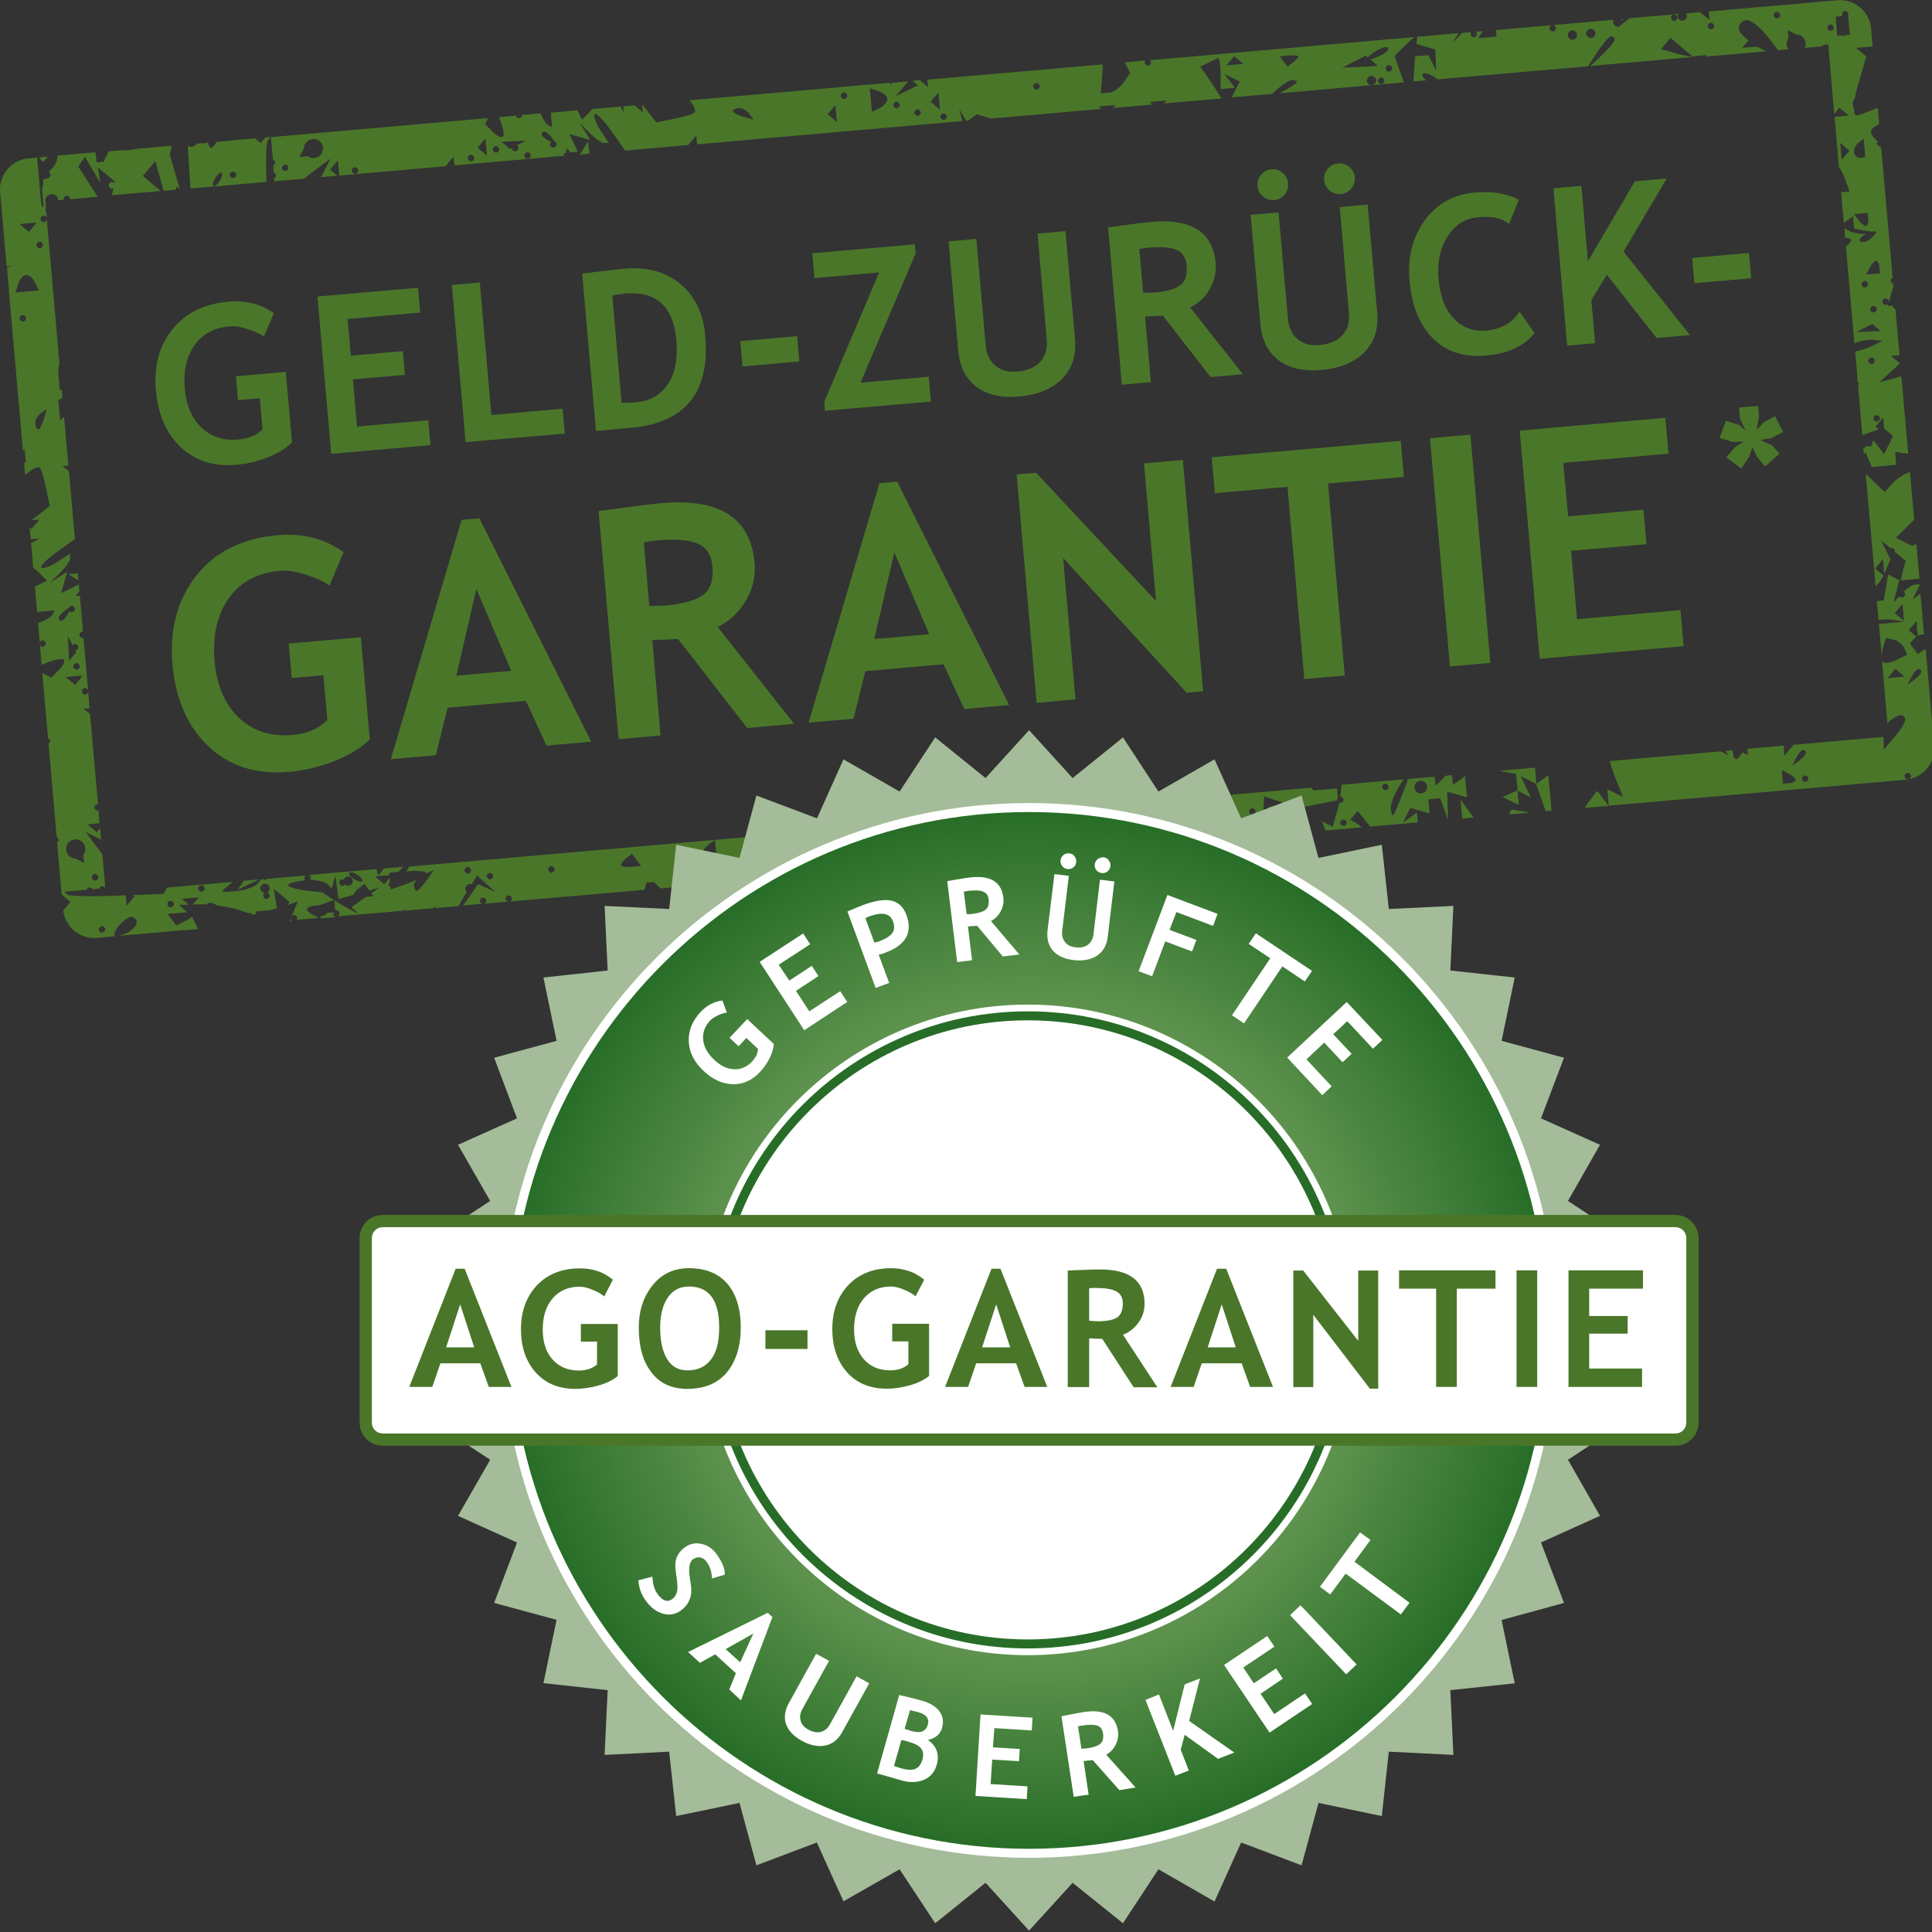
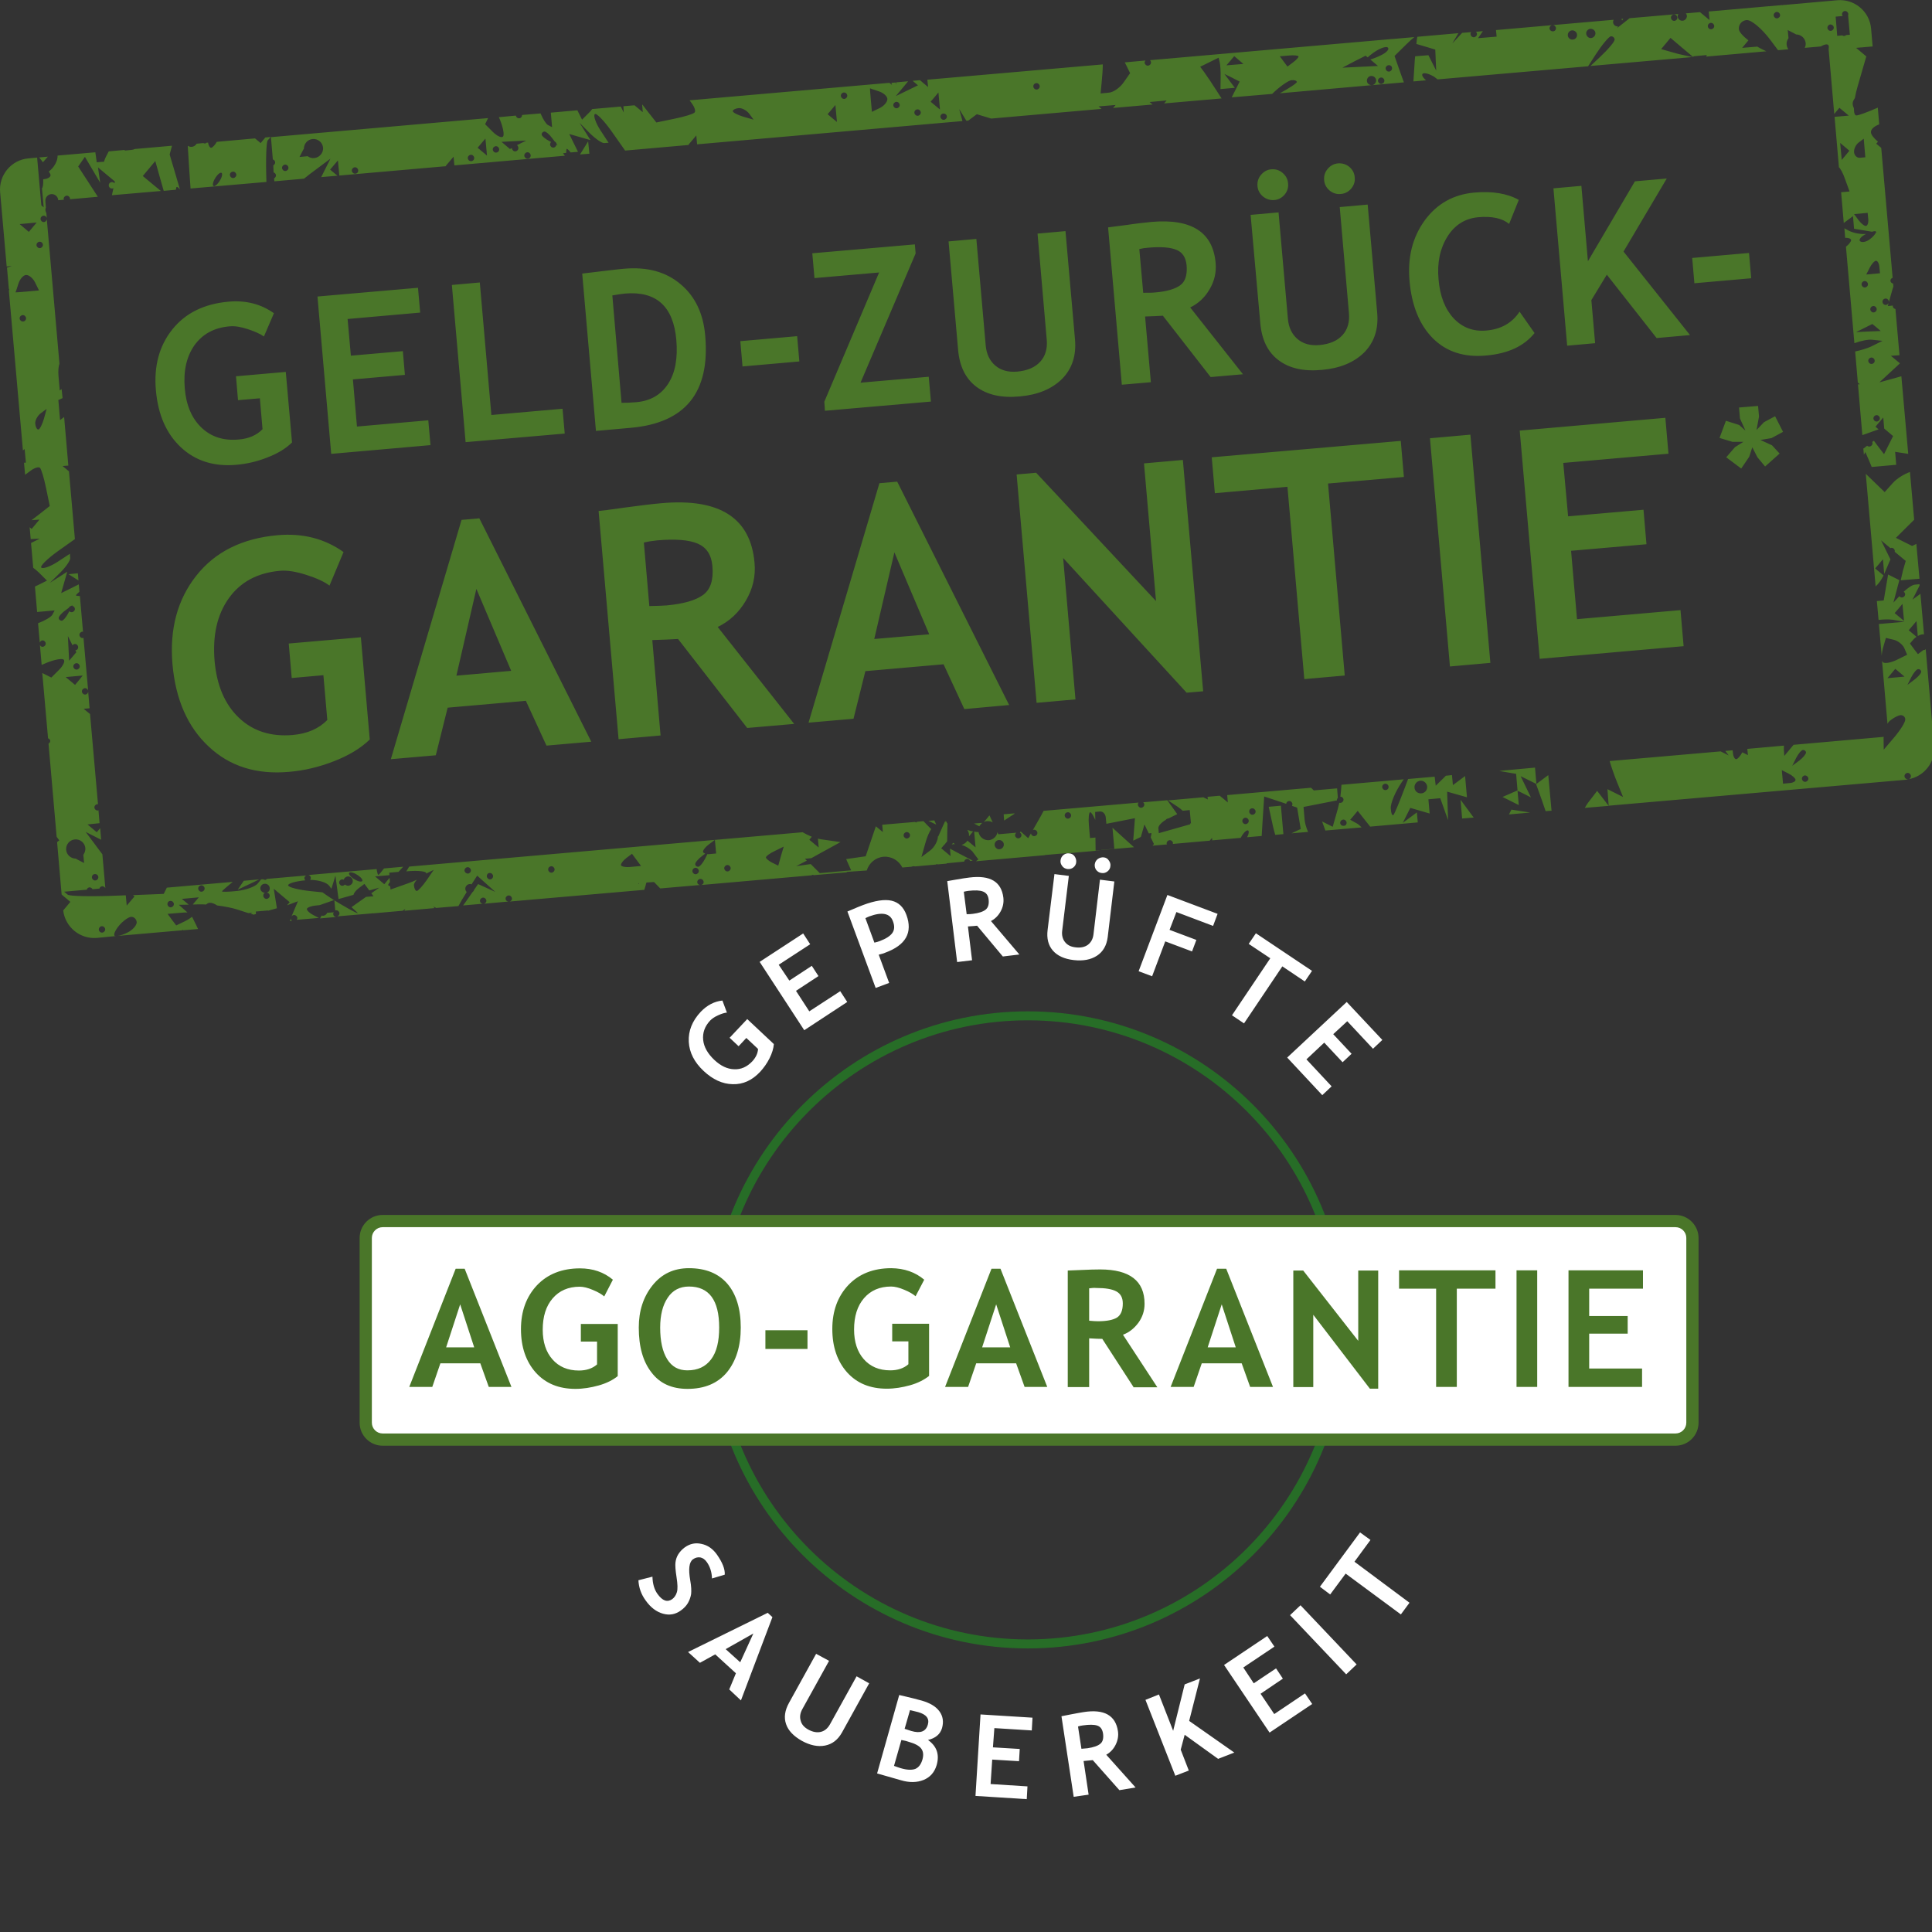
<svg xmlns="http://www.w3.org/2000/svg" width="70px" height="70px" viewBox="0 0 400 400" version="1.1" xml:space="preserve" style="fill-rule:evenodd;clip-rule:evenodd;stroke-miterlimit:10;">
  <rect x="0" y="0" width="400" height="400" fill="#333333" stroke="none" />
  <g transform="matrix(0.394,0,0,0.394,0.027,-21.294)">
    <path d="M304.969,134.808L308.988,128.328L309.644,134.808L304.723,135.218L304.969,134.808ZM514.543,488.254C514.871,487.68 515.281,487.187 515.855,486.695L515.855,486.449L511.754,486.777L514.543,488.254ZM593.451,497.112L584.51,488.992L585.494,500.065L578.604,500.64C578.686,500.64 578.686,500.722 578.768,500.722L595.83,499.245L593.451,497.112ZM112.538,148.506C111.554,150.475 111.554,151.951 112.456,151.869C113.359,151.787 114.917,150.147 115.901,148.178C116.886,146.21 116.886,144.733 115.983,144.815C114.999,144.897 113.523,146.538 112.538,148.506M120.741,146.045C120.823,146.948 121.643,147.686 122.545,147.604C123.448,147.522 124.186,146.702 124.104,145.799C124.022,144.897 123.202,144.159 122.299,144.241C121.315,144.323 120.659,145.143 120.741,146.045ZM100.07,153.1L99.414,143.749L98.594,130.625C99.168,131.035 99.906,131.281 100.727,131.199C101.793,131.117 102.695,130.461 103.269,129.558L106.797,129.23C107.043,129.312 107.289,129.476 107.617,129.476C107.945,129.476 108.109,129.23 108.355,129.066L109.257,128.984C109.503,130.543 110.242,131.773 110.898,131.691C111.636,131.609 112.866,130.297 113.851,128.574L133.947,126.77L136.9,129.23L139.36,126.277L142.149,126.031L140.591,127.836C139.853,128.738 139.525,138.171 139.935,149.655L100.07,153.1ZM509.703,492.847L511.262,490.961C510.277,490.797 509.293,490.55 508.227,490.14C508.719,490.879 509.047,491.699 509.129,492.601L509.129,493.503L509.703,492.847ZM524.796,495.472C523.483,495.554 522.499,496.784 522.581,498.097C522.745,499.409 523.894,500.475 525.206,500.311C526.518,500.229 527.503,498.999 527.421,497.687C527.339,496.374 526.108,495.39 524.796,495.472M559.41,482.676C559.492,483.578 560.313,484.317 561.215,484.235C562.117,484.153 562.855,483.332 562.773,482.43C562.691,481.528 561.871,480.789 560.969,480.872C559.985,480.954 559.328,481.774 559.41,482.676ZM652.755,485.547C652.837,486.449 653.657,487.187 654.559,487.105C655.462,487.023 656.2,486.203 656.118,485.301C656.036,484.399 655.216,483.66 654.313,483.742C653.411,483.824 652.673,484.645 652.755,485.547ZM656.364,480.625C656.446,481.528 657.266,482.266 658.169,482.184C659.071,482.102 659.809,481.282 659.727,480.379C659.645,479.477 658.825,478.739 657.922,478.821C656.938,478.821 656.282,479.641 656.364,480.625ZM505.192,498.015C506.504,497.687 507.571,496.866 508.309,495.8L510.113,497.277L512.574,499.327L511.836,491.043C512.738,491.207 513.476,491.289 514.133,491.289C514.543,493.831 516.921,495.718 519.546,495.554C521.843,495.308 523.73,493.585 524.058,491.371L524.55,492.437L533.983,491.617C533.573,491.945 533.326,492.437 533.326,493.011C533.409,493.913 534.229,494.652 535.131,494.57C536.033,494.488 536.772,493.667 536.69,492.765C536.607,492.191 536.279,491.781 535.787,491.535L535.869,491.535L536.279,490.961L540.217,494.488L541.693,491.945C541.775,492.847 542.595,493.503 543.498,493.421C544.4,493.339 545.138,492.519 545.056,491.617C544.974,490.715 544.154,489.976 543.252,490.058C543.087,490.058 542.841,490.14 542.677,490.222L544.974,486.203C546.286,483.906 547.517,481.774 548.337,480.133L598.208,475.786C597.962,476.114 597.798,476.442 597.88,476.934C597.962,477.837 598.782,478.575 599.685,478.493C600.587,478.411 601.325,477.591 601.243,476.688C601.161,476.278 600.997,475.95 600.669,475.622L613.301,474.556L615.68,477.837L618.55,481.856L613.875,484.153L613.711,484.153C613.219,484.235 612.727,484.481 612.481,484.891C610.184,486.203 608.461,488.172 608.625,489.32L608.872,491.863L625.359,487.187L625.277,486.613L625.769,486.859L625.112,479.723L621.749,480.051C621.667,480.051 621.585,480.051 621.503,480.133C620.683,479.395 619.781,478.657 618.797,478.001L613.711,474.638L632.249,472.997L634.627,474.145L634.463,472.751L640.861,472.177L642.666,473.653L645.127,475.704L644.798,471.849L688.846,467.994L690.322,469.388L702.544,468.322L702.954,473.325C702.626,473.653 702.38,474.145 702.462,474.638L684.909,478.083L685.483,484.809C685.647,486.531 686.303,488.91 687.287,491.207L678.593,491.945L683.432,489.648L681.546,478.411L678.839,477.508C679.003,477.18 679.085,476.852 679.085,476.524C679.003,475.622 678.183,474.884 677.28,474.966C676.46,475.048 675.886,475.622 675.804,476.442L672.933,475.458L664.238,472.587L663.336,486.449L662.926,493.339L655.216,493.996C655.298,493.913 655.298,493.831 655.38,493.749C656.364,491.781 656.364,490.304 655.462,490.386C654.559,490.468 653.001,492.109 652.017,494.078C651.935,494.16 651.935,494.242 651.935,494.324L636.924,495.636L636.842,494.324L635.612,495.8L616.172,497.523C616.172,497.359 616.336,497.277 616.336,497.112C616.254,496.21 615.434,495.472 614.531,495.554C613.629,495.636 612.891,496.456 612.973,497.359C612.973,497.523 613.137,497.605 613.219,497.769L605.508,498.425L606.329,497.605L604.606,494.078C604.77,493.093 604.934,492.355 605.016,492.109C605.098,491.781 604.524,491.781 603.622,492.027L601.325,487.269L599.439,493.831L595.419,495.8L596.322,483.988L581.311,486.941L580.983,483.578C580.819,481.774 579.507,480.379 578.03,480.461L575.405,480.707L575.487,484.891C574.421,482.512 573.355,480.789 572.781,480.872C572.124,480.954 571.796,483.988 572.124,487.68L572.698,494.406L575.569,494.16L575.651,501.05L577.702,500.886C577.62,500.886 577.62,500.968 577.62,500.968L560.805,502.444C559.739,502.444 558.59,502.526 557.36,502.608L548.993,503.346L548.993,503.428L512.738,506.627L514.051,505.643L510.852,501.378C509.293,499.819 507.325,498.671 505.192,498.015ZM673.015,477.426L666.617,478.001L668.914,488.5C669.242,489.976 669.652,491.371 670.062,492.765L674.327,492.355L673.015,477.426ZM171.842,533.696C171.514,534.516 170.776,535.172 169.792,535.254C169.464,535.254 169.136,535.254 168.889,535.172L168.151,536.649L176.518,535.91C175.78,535.828 175.123,535.254 175.041,534.516C174.959,534.106 175.123,533.696 175.369,533.45L171.842,533.696ZM787.768,459.135L789.409,459.463L796.627,460.693L797.365,469.388L789.491,472.833L798.021,477.098L797.365,469.552L800.892,471.275L804.419,473.079L799.005,461.924L803.189,463.974L807.29,466.025L806.552,457.412L787.768,459.135ZM834.358,475.95C833.784,476.688 833.292,477.591 832.718,478.575L845.268,477.508L839.198,469.634L834.358,475.95ZM794.166,479.477L792.854,482.02L803.927,481.036L803.517,480.954L794.166,479.477ZM136.161,516.142L128.041,516.88L124.842,521.556L131.24,518.521L136.161,516.142ZM41.177,359.064L40.848,355.291L35.927,355.783L41.177,359.064ZM152.238,538.043L153.305,537.961C153.059,537.715 152.895,537.469 152.813,537.059C152.813,536.895 152.813,536.649 152.895,536.484L152.238,538.043ZM810.079,474.31L812.129,480.297L815.246,480.051L815,477.508L813.524,461.35L807.126,466.107L810.079,474.31ZM746.838,470.946C748.724,470.782 750.037,469.142 749.872,467.337C749.708,465.533 748.068,464.138 746.263,464.302C744.459,464.467 743.064,466.107 743.228,467.912C743.31,469.798 744.951,471.111 746.838,470.946M729.612,467.419C729.53,466.517 728.71,465.779 727.808,465.861C726.905,465.943 726.167,466.763 726.249,467.665C726.331,468.568 727.152,469.306 728.054,469.224C729.038,469.142 729.694,468.322 729.612,467.419ZM707.548,486.285C707.466,485.383 706.645,484.645 705.743,484.727C704.841,484.809 704.103,485.629 704.185,486.531C704.267,487.434 705.087,488.09 705.989,488.008C706.973,488.008 707.63,487.187 707.548,486.285ZM762.914,461.35L763.407,466.599L769.805,461.842L770.789,472.997L760.372,470.044L760.864,484.809L760.782,484.809L756.763,473.489L750.529,474.063L751.185,481.528L741.014,478.575L737.077,486.449L744.459,480.954L744.951,486.203L719.933,488.418L713.371,480.133L711.403,482.512L709.434,484.809L713.125,486.859C713.864,487.269 714.602,488.008 715.422,488.828L696.392,490.468L694.67,485.711L700.247,488.5L702.954,478.985C703.2,478.083 703.446,477.016 703.692,475.868C703.856,475.95 704.103,475.95 704.349,475.95C705.251,475.868 705.989,475.048 705.907,474.145C705.825,473.243 705.087,472.669 704.267,472.669C704.513,470.618 704.759,468.486 704.841,466.435L737.569,463.564L736.502,465.123C733.139,470.044 730.515,476.278 730.761,478.903C730.925,481.528 731.581,483.004 732.237,482.184C732.893,481.364 735.436,475.13 737.979,468.404L739.865,463.4L753.81,462.17L754.384,466.927L758.567,462.826L759.715,461.678L762.914,461.35ZM388.06,110.857C386.338,111.021 384.943,111.759 385.025,112.497C385.107,113.236 387.568,114.466 390.521,115.368L395.935,116.927L393.638,113.81C392.244,112.005 389.783,110.693 388.06,110.857M434.814,114.056L439.736,118.157L438.916,109.216L436.865,111.677L434.814,114.056ZM441.787,104.459C441.869,105.361 442.689,106.099 443.591,106.017C444.493,105.935 445.232,105.115 445.15,104.213C445.068,103.31 444.247,102.572 443.345,102.654C442.443,102.736 441.705,103.557 441.787,104.459ZM458.11,112.825L462.293,110.775C464.59,109.626 466.312,107.494 466.23,106.017C466.148,104.541 464.015,102.736 461.637,101.998C459.258,101.26 457.207,100.522 457.125,100.44C457.043,100.276 457.207,103.064 457.535,106.509L458.11,112.825ZM469.347,109.38C469.429,110.283 470.249,111.021 471.152,110.939C472.054,110.857 472.792,110.037 472.71,109.134C472.628,108.232 471.808,107.494 470.905,107.576C470.003,107.658 469.265,108.478 469.347,109.38ZM480.42,113.318C480.502,114.22 481.323,114.958 482.225,114.876C483.127,114.794 483.865,113.974 483.783,113.071C483.701,112.169 482.881,111.431 481.979,111.513C480.995,111.595 480.338,112.415 480.42,113.318ZM488.951,107.494L493.872,111.595L493.052,102.654L491.002,105.115L488.951,107.494ZM494.119,115.45C494.201,116.352 495.021,117.091 495.923,117.009C496.825,116.927 497.564,116.106 497.482,115.204C497.4,114.302 496.579,113.646 495.677,113.728C494.775,113.728 494.037,114.548 494.119,115.45ZM542.923,99.537C543.005,100.44 543.826,101.178 544.728,101.096C545.63,101.014 546.368,100.194 546.286,99.291C546.204,98.389 545.384,97.651 544.482,97.733C543.498,97.815 542.841,98.635 542.923,99.537ZM644.388,88.382L653.329,87.644L648.49,83.542L646.439,86.003L644.388,88.382ZM672.441,83.624L676.46,89.038L679.413,86.823C681.054,85.593 682.366,84.199 682.284,83.707C682.202,83.214 679.987,82.968 677.28,83.214L672.441,83.624ZM705.333,89.612L724.035,88.71L720.836,86.003L720.015,85.347C721.574,84.855 723.707,84.035 725.675,83.05C728.546,81.656 730.186,79.851 729.202,79.031C728.3,78.211 724.855,79.441 721.656,81.738C720.343,82.64 719.277,83.542 718.621,84.199L717.555,83.296L711.403,86.413L705.333,89.612ZM729.612,88.3C728.71,88.382 727.972,89.202 728.054,90.104C728.136,91.007 728.956,91.745 729.858,91.663C730.761,91.581 731.499,90.761 731.417,89.858C731.417,88.874 730.597,88.218 729.612,88.3ZM727.398,96.338C727.316,95.436 726.495,94.698 725.593,94.78C724.691,94.862 723.953,95.682 724.035,96.584C724.117,97.487 724.937,98.225 725.839,98.143C726.741,98.061 727.48,97.241 727.398,96.338ZM292.911,130.379L292.419,129.723C292.337,129.148 291.927,128.656 291.435,128.41L290.122,126.688C288.646,124.637 286.759,123.079 285.939,123.161C285.119,123.243 284.545,123.981 284.545,124.719C284.627,125.539 286.513,127.098 288.728,128.246L289.548,128.656C289.22,128.984 288.974,129.476 288.974,130.051C289.056,130.953 289.876,131.691 290.779,131.609C291.599,131.527 292.173,130.871 292.255,130.133L292.911,130.379ZM278.803,135.628C278.721,134.726 277.901,133.988 276.998,134.07C276.096,134.152 275.358,134.972 275.44,135.874C275.522,136.777 276.342,137.515 277.244,137.433C278.229,137.351 278.885,136.531 278.803,135.628ZM271.585,130.297L272.159,130.051L276.424,127.918L263.464,128.574L267.894,132.347L268.96,131.855L268.96,132.019C269.042,132.921 269.862,133.66 270.764,133.578C271.667,133.496 272.405,132.675 272.323,131.773C272.241,131.035 271.995,130.625 271.585,130.297ZM262.234,132.429C262.152,131.527 261.332,130.789 260.429,130.871C259.527,130.953 258.789,131.773 258.871,132.675C258.953,133.578 259.773,134.316 260.675,134.234C261.66,134.152 262.316,133.332 262.234,132.429ZM255.016,126.852L250.914,131.691L255.836,135.792L255.016,126.852ZM249.11,136.941C249.028,136.038 248.208,135.3 247.305,135.382C246.403,135.464 245.665,136.285 245.747,137.187C245.829,138.089 246.649,138.827 247.551,138.745C248.536,138.663 249.192,137.843 249.11,136.941ZM188.165,143.503C188.083,142.6 187.263,141.862 186.361,141.944C185.459,142.026 184.72,142.847 184.802,143.749C184.884,144.651 185.705,145.389 186.607,145.307C187.591,145.307 188.247,144.487 188.165,143.503ZM169.71,131.691C169.464,128.902 167.003,126.852 164.214,127.098C161.589,127.344 159.621,129.558 159.621,132.183C159.457,132.429 159.293,132.675 159.128,133.004L157.324,136.531L161.589,136.12C162.574,136.859 163.804,137.269 165.034,137.105C167.823,136.859 169.874,134.398 169.71,131.691ZM151.5,142.108C151.418,141.206 150.598,140.468 149.696,140.55C148.793,140.632 148.055,141.452 148.137,142.354C148.219,143.257 149.039,143.995 149.942,143.913C150.844,143.831 151.582,143.011 151.5,142.108ZM311.121,111.349L326.131,110.037L327.69,113.153L327.526,109.872L333.35,109.38L335.236,110.939L337.697,112.989L337.369,109.052L337.533,109.052L340.568,112.989L344.833,118.403L354.348,116.434C359.598,115.368 364.355,113.892 364.929,113.153C365.585,112.415 364.929,110.365 363.535,108.478L362.304,106.756L467.296,97.569L468.609,98.635L468.363,97.569L470.577,97.405L470.988,98.553L470.823,97.323L477.139,96.748L474.433,100.029L470.659,104.541L482.307,98.881L480.256,97.159L479.518,96.502L483.373,96.174L485.178,97.733L487.639,99.783L487.228,95.928L579.425,87.89C579.425,90.022 579.178,94.042 578.85,97.159L578.276,103.146L582.624,102.736C585.002,102.572 588.447,100.112 590.334,97.405L593.779,92.483L591.4,87.644L590.99,86.823L601.817,85.839C601.571,86.167 601.407,86.577 601.407,86.988C601.489,87.89 602.31,88.628 603.212,88.546C604.114,88.464 604.852,87.644 604.77,86.741C604.688,86.331 604.524,85.921 604.196,85.675L731.663,74.52C731.745,74.52 731.745,74.602 731.827,74.602C731.909,74.602 731.909,74.52 731.991,74.52L743.146,73.535C742.162,74.356 740.686,75.586 739.045,77.227L732.729,83.46L736.01,92.811L737.651,97.323L720.918,98.799C722.148,98.635 723.132,97.487 723.05,96.174C722.968,94.862 721.738,93.878 720.426,93.96C719.113,94.042 718.129,95.272 718.211,96.584C718.293,97.897 719.441,98.799 720.754,98.799L672.523,103.064L672.605,102.982C677.444,100.358 681.464,97.733 681.382,97.077C681.3,96.42 680.069,96.01 678.593,96.174C677.116,96.338 673.179,98.963 669.816,102.08L668.422,103.393L647.177,105.197L647.997,103.557L651.36,96.913L647.341,94.862L643.322,92.893L648.818,100.194L641.271,100.85L641.353,95.026C641.435,91.745 641.189,88.054 640.861,86.741L640.287,84.363L630.608,89.12L632.741,91.991C633.889,93.55 637.088,98.307 639.795,102.572L641.846,105.771L611.66,108.396L612.973,106.838L604.032,107.658L605.591,108.97L584.838,110.775L586.151,109.216L577.21,109.955L578.768,111.267L520.777,116.352L513.23,114.056L510.606,116.024L508.719,117.419L507.735,117.501L503.962,111.349L505.028,115.204L505.684,117.665L366.242,129.887L365.831,125.211L361.73,130.051L361.894,130.215L328.428,133.168L321.21,122.914C317.109,117.173 313.171,113.153 312.433,114.056C311.695,114.958 313.007,118.731 315.386,122.422L319.733,129.066L317.437,129.23C316.206,129.312 312.761,126.934 309.808,123.981L304.477,118.567L310.219,127.672L299.063,124.473L303.657,133.824L299.801,134.152C298.899,133.004 297.997,132.183 297.751,132.265C297.587,132.265 297.505,133.086 297.423,134.398L295.782,134.562L296.766,135.874L238.693,140.96L238.283,136.367L234.181,141.206L234.345,141.37L178.24,146.292L177.502,138.335L173.401,143.175L175.862,145.225L177.256,146.374L168.725,147.112L173.565,137.433L162.574,145.635C161.589,146.374 160.605,147.194 159.703,147.932L144.118,149.326L143.954,147.768C144.61,147.44 144.938,146.866 144.938,146.128C144.856,145.389 144.364,144.815 143.708,144.651L143.544,140.96C144.118,140.632 144.528,140.058 144.528,139.319C144.446,138.581 143.954,138.007 143.298,137.843L142.313,126.113L256.41,116.106L254.852,119.305L258.871,123.325C261.086,125.539 263.546,126.688 264.285,125.785C265.023,124.883 264.285,120.946 262.644,116.927L262.07,115.614L271.011,114.794C271.175,115.696 271.913,116.27 272.815,116.188C273.717,116.106 274.292,115.368 274.292,114.466L283.971,113.646C285.201,116.599 286.841,119.141 287.826,119.715L290.04,120.864L289.384,113.236L303.328,112.005L305.789,116.927L310.054,112.661C310.383,112.251 310.793,111.759 311.121,111.349ZM852.978,63.938L851.912,64.021C852.076,64.267 852.24,64.513 852.322,64.841L852.978,63.938ZM9.597,203.135C8.859,205.514 8.202,207.564 8.038,207.646C7.874,207.728 10.663,207.564 14.108,207.236L20.424,206.662L18.374,202.479C17.225,200.182 15.093,198.459 13.616,198.541C12.14,198.624 10.335,200.756 9.597,203.135M10.253,171.801L15.093,175.903L19.194,170.981L10.253,171.801ZM20.67,181.07C19.768,181.152 19.03,181.972 19.112,182.875C19.194,183.777 20.014,184.515 20.916,184.433C21.819,184.351 22.557,183.531 22.475,182.629C22.393,181.644 21.573,180.988 20.67,181.07ZM24.443,268.919L21.326,271.216C19.604,272.528 18.292,274.989 18.456,276.711C18.62,278.434 19.358,279.828 20.096,279.746C20.834,279.664 22.065,277.203 22.967,274.251L24.443,268.919ZM13.616,221.18C13.534,220.278 12.714,219.54 11.812,219.622C10.909,219.704 10.171,220.524 10.253,221.426C10.335,222.329 11.155,223.067 12.058,222.985C13.042,222.903 13.698,222.083 13.616,221.18ZM30.759,378.832C30.841,379.653 31.58,380.227 32.4,380.227C33.22,380.145 34.779,378.258 35.927,376.044L36.337,375.223C36.665,375.551 37.157,375.798 37.731,375.715C38.634,375.633 39.372,374.813 39.29,373.911C39.208,373.091 38.552,372.517 37.814,372.434L38.06,371.942L37.403,372.434C36.829,372.517 36.337,372.927 36.091,373.419L34.368,374.731C32.318,376.126 30.759,378.012 30.759,378.832ZM40.028,402.538C39.126,402.62 38.388,403.44 38.47,404.342C38.552,405.244 39.372,405.983 40.274,405.901C41.177,405.819 41.915,404.998 41.833,404.096C41.751,403.194 40.93,402.456 40.028,402.538ZM41.012,394.007C40.93,393.105 40.11,392.367 39.208,392.449C38.716,392.531 38.306,392.777 37.978,393.105L37.731,392.531L35.599,388.265L36.255,401.225L40.028,396.796L39.536,395.73L39.7,395.73C40.356,395.73 41.095,394.991 41.012,394.007ZM43.391,409.018L34.45,409.838L39.372,413.939L41.423,411.478L43.391,409.018ZM44.786,499.737C44.54,496.948 42.079,494.898 39.29,495.144C36.501,495.39 34.45,497.851 34.697,500.64C34.943,503.264 37.157,505.233 39.782,505.233C40.028,505.397 40.274,505.561 40.602,505.725L44.129,507.53L43.719,503.264C44.458,502.198 44.868,500.968 44.786,499.737ZM48.231,515.158C48.313,516.06 49.133,516.798 50.035,516.716C50.938,516.634 51.676,515.814 51.594,514.912C51.512,513.928 50.691,513.271 49.707,513.353C48.805,513.435 48.149,514.256 48.231,515.158ZM51.84,542.554C51.922,543.457 52.742,544.195 53.644,544.113C54.547,544.031 55.285,543.211 55.203,542.308C55.121,541.406 54.301,540.668 53.398,540.75C52.496,540.832 51.84,541.57 51.84,542.554ZM87.931,529.266C88.013,530.169 88.833,530.907 89.735,530.825C90.638,530.743 91.376,529.922 91.294,529.02C91.212,528.118 90.392,527.38 89.489,527.462C88.505,527.462 87.849,528.282 87.931,529.266ZM104.09,521.064C104.172,521.966 104.992,522.704 105.894,522.622C106.797,522.54 107.535,521.72 107.453,520.818C107.371,519.915 106.55,519.177 105.648,519.259C104.746,519.341 104.008,520.079 104.09,521.064ZM136.736,520.982C136.818,522.212 137.884,523.114 139.114,523.196C138.54,523.525 138.212,524.099 138.294,524.837C138.376,525.739 139.196,526.477 140.099,526.395C141.001,526.313 141.739,525.493 141.657,524.591C141.575,523.771 140.919,523.196 140.181,523.114C141.165,522.704 141.821,521.802 141.657,520.654C141.575,519.341 140.345,518.357 139.032,518.439C137.638,518.521 136.654,519.669 136.736,520.982ZM190.38,516.634C190.298,515.732 188.657,514.174 186.689,513.189C184.72,512.205 183.244,512.205 183.326,513.107C183.408,514.01 185.048,515.568 187.017,516.552C188.904,517.537 190.462,517.537 190.38,516.634ZM185.294,516.798C185.212,515.486 183.982,514.502 182.67,514.584C181.685,514.666 180.865,515.404 180.537,516.306C180.291,516.224 180.045,516.142 179.717,516.142C178.814,516.224 178.076,517.045 178.158,517.947C178.24,518.849 179.061,519.587 179.963,519.505C180.455,519.423 180.865,519.177 181.193,518.849C181.685,519.259 182.342,519.505 182.998,519.505C184.474,519.259 185.459,518.111 185.294,516.798ZM244.024,511.549C244.106,512.451 244.927,513.107 245.829,513.107C246.731,513.025 247.469,512.205 247.387,511.303C247.305,510.401 246.485,509.662 245.583,509.744C244.681,509.826 243.942,510.647 244.024,511.549ZM255.754,514.584C255.836,515.486 256.656,516.224 257.558,516.142C258.461,516.06 259.117,515.24 259.035,514.338C258.953,513.435 258.133,512.697 257.23,512.779C256.328,512.779 255.672,513.599 255.754,514.584ZM287.99,511.057C288.072,511.959 288.892,512.697 289.794,512.615C290.697,512.533 291.435,511.713 291.353,510.811C291.271,509.908 290.45,509.17 289.548,509.252C288.564,509.334 287.908,510.154 287.99,511.057ZM326.213,508.596C326.295,509.416 328.674,509.908 331.545,509.58L336.795,509.088L332.037,502.69L329.084,504.905C327.444,506.135 326.213,507.776 326.213,508.596ZM335.728,518.193L335.318,518.193C335.4,518.357 335.482,518.521 335.482,518.603L335.728,518.193ZM363.781,511.877C363.863,512.779 364.683,513.517 365.585,513.435C366.488,513.353 367.226,512.533 367.144,511.631C367.062,510.729 366.242,509.99 365.339,510.072C364.355,510.154 363.699,510.975 363.781,511.877ZM380.514,510.401C380.596,511.303 381.416,512.041 382.318,511.959C383.221,511.877 383.959,511.057 383.877,510.154C383.795,509.252 382.975,508.514 382.072,508.596C381.17,508.678 380.432,509.498 380.514,510.401ZM402.415,504.659C402.497,505.233 403.891,506.463 405.696,507.366L408.895,508.924L410.289,503.921L411.765,498.917L407.09,501.214C404.465,502.444 402.333,504.003 402.415,504.659ZM474.761,493.093C474.843,493.996 475.663,494.734 476.565,494.652C477.467,494.57 478.206,493.749 478.124,492.847C478.042,491.945 477.221,491.207 476.319,491.289C475.417,491.371 474.679,492.191 474.761,493.093ZM3.445,194.112L0,155.068C-0.82,146.045 5.906,138.007 14.929,137.269L19.44,136.859L21.655,161.958L22.885,163.025L21.983,152.936C22.475,152.607 22.721,150.803 22.639,148.26L23.131,148.178C25.1,148.014 26.576,147.03 26.494,146.045C26.494,145.717 26.166,145.061 25.592,144.159L25.674,144.077C28.381,142.108 30.349,138.417 30.185,135.792L50.035,134.07L50.773,139.319L53.726,139.073L54.547,139.073C54.793,138.253 55.121,137.433 55.531,136.531C56.105,135.464 56.597,134.48 57.089,133.578L65.456,132.839L65.456,133.168L68.901,132.839C69.639,132.757 70.295,132.593 70.788,132.347L90.31,130.625L89.079,135.218L91.868,144.651L94.493,153.592C93.837,152.772 93.262,152.279 92.852,152.279C92.606,152.279 92.442,152.854 92.36,153.756L85.962,154.33L83.994,147.44L81.533,138.663L74.971,146.538L80.795,151.377L84.486,154.412L58.73,156.627L59.55,152.936C59.386,153.018 59.14,153.1 58.894,153.1C57.992,153.182 57.171,152.525 57.089,151.541C57.007,150.639 57.664,149.819 58.648,149.737C59.222,149.655 59.796,149.983 60.124,150.393L60.288,149.409L51.43,142.026L52.578,150.065L48.231,142.682L44.54,136.449C44.458,136.613 44.376,136.777 44.211,136.941L41.012,141.534L47.41,151.377L51.348,157.447L36.665,158.759C36.665,158.595 36.829,158.513 36.747,158.431C36.665,157.529 35.845,156.791 34.943,156.873C34.04,156.955 33.302,157.775 33.384,158.677C33.384,158.841 33.548,158.923 33.548,159.005L30.513,159.252L30.513,159.087C30.349,157.283 28.709,155.888 26.822,156.053C25.018,156.217 23.623,157.857 23.787,159.744C23.787,159.826 23.787,159.826 23.869,159.908L23.787,159.908L24.033,163.107C23.869,163.435 23.787,163.927 23.787,164.501C23.869,165.075 24.033,165.485 24.279,165.978L24.525,168.684C24.361,167.864 23.623,167.29 22.803,167.372C21.901,167.454 21.162,168.274 21.244,169.177C21.326,170.079 22.147,170.817 23.049,170.735C23.869,170.653 24.443,169.915 24.525,169.177L31.169,245.132C30.677,246.526 30.431,248.905 30.677,251.694L31.334,259.24L32.318,258.502L32.81,263.259L30.595,264.244L31.498,274.825L32.646,273.922L33.63,273.184L35.845,298.694L32.81,298.94L36.173,301.729L39.29,337.328L30.513,343.562C24.772,347.663 20.752,351.6 21.655,352.338C22.557,353.077 26.33,351.764 30.021,349.385L36.665,345.038L36.829,347.335C36.911,348.565 34.533,352.01 31.58,354.963L26.166,360.295L35.271,354.471L32.072,365.708L36.747,363.412L41.341,361.115L41.669,364.97C40.602,365.872 39.782,366.693 39.864,366.939C39.864,367.103 40.684,367.185 41.915,367.267L43.555,386.051C43.473,386.051 43.391,385.969 43.227,385.969C42.325,386.051 41.587,386.871 41.669,387.773C41.751,388.675 42.571,389.414 43.473,389.332C43.637,389.332 43.637,389.168 43.801,389.168L46.262,416.974C46.098,416.154 45.36,415.58 44.54,415.662C43.637,415.744 42.899,416.564 42.981,417.466C43.063,418.368 43.883,419.107 44.786,419.025C45.606,418.943 46.18,418.286 46.262,417.466L47,426.243L43.883,426.489L47.246,429.278L51.43,476.688C51.348,476.688 51.266,476.606 51.102,476.606C50.199,476.688 49.461,477.508 49.543,478.411C49.625,479.313 50.445,480.051 51.348,479.969C51.43,479.969 51.512,479.805 51.676,479.805L52.25,486.613L45.934,487.269L50.773,491.371L52.578,489.238L53.07,495.308L44.95,491.207L53.152,502.198C53.316,502.444 53.562,502.69 53.726,502.936L55.285,520.736C54.957,520.161 54.383,519.751 53.644,519.751C52.906,519.833 52.332,520.326 52.168,520.982L48.559,521.31C48.231,520.736 47.657,520.326 46.918,520.326C46.262,520.408 45.688,520.9 45.524,521.556L33.63,522.622L35.517,524.181C36.501,525.001 48.313,525.247 61.683,524.673L66.03,524.509L66.522,529.922L70.624,525.083L69.803,524.427L85.962,523.771L87.603,520.49L122.217,517.455C118.936,520.161 116.558,522.212 116.558,522.458C116.558,522.786 120.249,522.704 124.678,522.212C129.107,521.72 133.865,519.997 135.259,518.439L137.146,516.142L138.212,516.06C138.54,516.306 138.868,516.388 139.278,516.388C139.689,516.388 139.935,516.142 140.181,515.896L160.851,514.092C160.277,514.42 159.785,514.912 159.867,515.65C159.949,516.06 160.113,516.388 160.359,516.634C155.273,517.127 151.254,518.275 151.336,519.259C151.418,520.326 156.996,521.72 163.722,522.376L169.382,522.95C171.514,524.509 174.959,526.806 178.814,529.102C185.212,532.875 189.15,534.844 187.509,533.368L184.638,530.743L191.938,525.575L192.349,525.329L196.204,525.001L195.055,523.442L199.239,520.49L193.989,521.966L191.446,518.521L188.493,520.736C186.935,521.884 185.787,523.442 185.705,524.263L177.83,526.477L176.19,514.174L174.877,518.521L174.057,521.064L172.991,519.587C171.596,517.701 167.331,516.47 162.902,516.388C163.148,516.06 163.312,515.65 163.23,515.158C163.148,514.42 162.656,514.01 161.999,513.846L197.844,510.729C198.09,512.533 198.5,513.846 198.747,513.764C199.075,513.764 200.305,512.287 201.699,510.401L211.789,509.498C210.968,510.401 210.148,511.303 209.328,512.205L204.488,512.615L204.57,513.928L197.024,514.584L201.864,518.685L203.914,516.224L204.652,515.322L204.816,517.537C204.242,518.275 203.914,518.849 203.914,519.013C203.914,519.341 204.406,519.587 204.98,519.751L205.145,521.474L214.659,518.111C216.218,517.537 217.776,516.88 219.007,516.306C218.022,517.373 217.366,518.439 217.448,519.341C217.612,520.982 218.269,522.294 219.007,522.212C219.663,522.13 221.96,519.669 224.092,516.634L227.865,511.139L223.846,513.107C223.928,513.025 223.928,512.943 223.928,512.861C223.846,511.877 219.417,511.385 214.085,511.877L213.429,511.959C213.839,511.303 214.249,510.565 214.659,509.908L214.988,509.416L375.592,495.39L372.393,497.769C370.671,499.081 369.277,500.804 369.359,501.624C369.359,502.034 369.851,502.362 370.507,502.608L368.784,503.921C366.816,505.397 365.175,507.366 365.257,508.186C365.339,509.006 366.078,509.58 366.898,509.498C367.718,509.416 369.277,507.53 370.425,505.315L371.655,502.854C372.065,502.936 372.475,502.936 372.886,502.854L376.249,502.526L375.592,495.39L421.69,491.371C423.249,492.273 424.889,493.093 426.53,493.749L425.218,495.308L430.139,499.409L429.729,494.734C430.385,494.898 431.123,495.062 431.78,495.144L441.623,496.538L429.975,502.936L426.284,504.987L422.921,505.315L423.905,506.299L418.327,509.17L425.956,508.104L430.713,512.861L447.2,511.385L445.396,507.366L444.575,505.479L454.829,504.003L459.34,490.715L460.16,488.254L461.391,489.238L463.851,491.289L463.523,487.434L480.748,485.957L481.405,486.285L481.733,485.875L485.178,485.547L487.639,488.09L489.279,489.73C488.295,491.125 487.146,493.667 486.326,496.62L484.112,504.413L488.623,501.05C491.002,499.245 492.806,495.882 492.806,493.421L492.97,493.585L495.513,487.844L496.743,485.219L496.825,486.121L497.236,485.629C497.318,486.121 497.482,486.531 497.81,486.777L497.728,490.222L497.646,496.128L496.005,498.179L495.677,498.179L495.841,498.261L494.529,499.819L499.45,503.921L499.122,499.983L503.387,502.28L511.098,506.299L509.703,506.463C509.457,505.807 508.801,505.315 508.063,505.397C507.325,505.479 506.75,506.053 506.586,506.791L504.208,507.037L497.318,507.694L497.482,507.858L492.56,508.268C492.478,508.268 492.396,508.104 492.232,508.104C492.068,508.104 491.904,508.268 491.74,508.35L480.748,509.334C480.42,509.252 480.092,509.17 479.764,509.252C479.436,509.252 479.108,509.416 478.862,509.498L474.104,509.908C472.3,506.299 468.445,503.921 464.179,504.249C459.914,504.659 456.551,507.612 455.403,511.467L444.904,512.205L444.904,512.451L427.514,513.928C427.35,513.846 427.186,513.682 426.94,513.764C426.694,513.764 426.612,513.928 426.366,514.01L368.456,519.095C369.194,518.849 369.769,518.275 369.687,517.455C369.605,516.552 368.784,515.814 367.882,515.896C366.98,515.978 366.242,516.798 366.324,517.701C366.406,518.521 367.062,519.013 367.8,519.095L346.884,520.9L343.603,517.537L339.665,517.783C339.501,518.193 339.337,518.603 339.255,519.095L338.517,521.638L267.73,527.79C268.468,527.544 269.042,526.97 268.96,526.149C268.878,525.247 268.058,524.509 267.155,524.591C266.253,524.673 265.515,525.493 265.597,526.395C265.679,527.216 266.335,527.708 267.073,527.79L254.277,528.938C255.016,528.692 255.59,528.036 255.508,527.298C255.426,526.395 254.606,525.657 253.703,525.739C252.801,525.821 252.063,526.641 252.145,527.544C252.227,528.364 252.883,528.856 253.621,528.938L243.286,529.84C243.942,529.02 244.599,528.036 245.337,526.97L248.208,522.868C248.618,522.54 249.028,522.048 249.11,521.556L251.161,518.603L260.183,522.704L250.668,514.174L247.715,518.767C247.387,518.603 247.059,518.521 246.649,518.603C245.337,518.767 244.352,519.915 244.434,521.228C244.517,521.802 244.763,522.376 245.173,522.786L244.927,523.196C243.286,525.739 241.892,528.2 240.825,530.169L229.178,531.153L227.619,530.415L228.276,531.235L212.445,532.629L212.937,531.645L211.542,532.629L195.712,534.024L195.794,533.86L195.302,534.024L177.092,535.582C177.83,535.336 178.404,534.68 178.322,533.942C178.24,533.039 177.42,532.301 176.518,532.383C176.354,532.383 176.272,532.465 176.108,532.465L175.616,526.97L169.054,529.266C168.643,529.43 168.233,529.594 167.823,529.676L166.265,529.84C163.394,530.087 161.097,530.989 161.179,531.809C161.261,532.629 162.82,534.024 164.624,534.926L167.495,536.402L155.847,537.387C156.012,537.059 156.176,536.813 156.176,536.402C156.094,535.5 155.273,534.844 154.371,534.844C153.797,534.926 153.305,535.254 153.059,535.746L156.504,527.626L150.762,529.758L152.156,528.118L143.79,521.064L144.938,528.2L145.43,531.317L144.856,531.481L140.755,532.629L140.837,532.465L134.357,533.039L134.439,534.352L133.209,534.68L131.65,534.188L132.634,533.696L130.42,533.86L124.35,531.891C121.725,531.071 117.87,530.333 114.015,529.84C112.702,528.938 111.226,528.364 110.078,528.446C109.339,528.528 108.765,528.856 108.273,529.348C106.961,529.266 105.73,529.266 104.664,529.266L101.219,529.348L104.418,525.575L95.477,526.395L97.938,528.446L99.086,529.43L93.919,529.512L98.43,533.532C97.364,533.532 96.215,533.532 94.903,533.696L88.013,534.27L90.227,537.305L92.524,540.34L97.282,538.043C98.758,537.305 99.988,536.484 100.809,535.828L100.973,535.992L103.105,540.34L104.008,542.226L96.215,542.882L95.805,542.554L95.805,542.882L61.929,545.835C63.241,545.589 64.882,545.097 66.686,544.195C69.639,542.8 71.854,540.258 71.772,538.617C71.608,536.977 70.295,535.746 68.819,535.828C67.343,535.992 64.472,538.043 62.503,540.422C60.534,542.8 59.468,545.179 60.124,545.753C60.288,545.835 60.534,545.917 60.863,545.917L50.855,546.902C41.997,547.64 34.204,541.242 33.138,532.465L34.861,530.415L36.911,527.954L34.45,525.903L32.318,524.099L29.939,496.538L31.087,495.636L29.693,493.749L25.428,444.781C26.002,444.452 26.33,443.96 26.33,443.304C26.248,442.648 25.756,442.238 25.182,441.992L22.147,407.705L26.904,410.084L30.923,406.065C33.138,403.85 34.286,401.389 33.384,400.651C32.482,399.913 28.545,400.651 24.525,402.292L21.819,403.44L20.916,393.023C21.244,393.597 21.737,394.007 22.393,393.925C23.295,393.843 24.033,393.023 23.951,392.12C23.869,391.218 23.049,390.48 22.147,390.562C21.491,390.644 21.08,391.136 20.834,391.71L19.932,381.539C23.459,380.227 26.822,378.258 27.478,377.028L28.627,374.813L19.44,375.633L18.292,362.263L20.014,361.443L24.607,359.146L20.342,354.881C19.44,353.979 18.374,353.159 17.389,352.42L16.241,339.378L20.834,337.082L16.077,337.328L15.503,331.094L16.569,331.996L20.67,327.075L16.487,327.403L20.67,324.204L26.084,319.938L24.115,310.424C23.049,305.174 21.573,300.417 20.916,299.842C20.178,299.268 18.128,299.842 16.241,301.237L13.124,303.533L12.55,297.218L13.534,297.136L12.878,289.999L11.976,290.738L4.593,206.826L4.839,206.006L4.593,206.006L3.609,194.686L6.234,193.702L3.445,194.112ZM1005.96,411.15C1007.92,409.674 1009.56,407.787 1009.48,406.967C1009.4,406.147 1008.66,405.573 1007.84,405.655C1007.02,405.737 1005.46,407.623 1004.31,409.838L1002.26,413.939L1005.96,411.15ZM1000.71,409.592L995.865,405.491L991.764,410.412L1000.71,409.592ZM948.947,449.456C948.865,448.636 948.127,448.062 947.307,448.144C946.486,448.226 944.928,450.112 943.78,452.327L941.729,456.428L945.42,453.721C947.471,452.163 949.029,450.194 948.947,449.456ZM950.178,463.072C950.095,462.17 949.275,461.514 948.373,461.514C947.471,461.596 946.732,462.416 946.814,463.318C946.897,464.22 947.717,464.959 948.619,464.877C949.521,464.795 950.26,463.974 950.178,463.072ZM943.451,463.81C943.369,462.99 941.729,461.514 939.76,460.529L936.233,458.725L936.889,465.861L940.252,465.533C942.057,465.451 943.533,464.631 943.451,463.81ZM999.639,371.368L997.588,373.829L995.537,376.208L1000.46,380.309L999.639,371.368ZM1011.86,395.155L1016.29,446.011C1017.03,454.624 1010.96,462.17 1002.59,463.564C1003.49,463.482 1004.15,462.662 1004.07,461.76C1003.99,460.857 1003.17,460.119 1002.26,460.201C1001.36,460.283 1000.62,461.103 1000.71,462.006C1000.79,462.908 1001.61,463.564 1002.51,463.564C1002.1,463.646 1001.69,463.81 1001.28,463.81L845.268,477.426L844.939,473.161L844.611,468.732L852.814,472.833L849.615,464.959C848.22,461.514 846.662,457.084 845.76,453.967L904.079,448.882C904.161,448.882 904.244,448.964 904.244,448.964L908.345,451.014L906.54,448.636L910.395,448.308L910.559,449.784C910.723,451.671 911.544,453.065 912.282,452.983C913.102,452.901 914.497,451.26 915.481,449.374L918.434,450.85L918.106,447.569L937.382,445.847C937.3,446.667 937.3,447.323 937.3,447.897L937.546,451.26L942.139,445.765C942.221,445.683 942.303,445.519 942.385,445.437L989.796,441.253C989.796,441.417 989.714,441.664 989.714,441.828L989.796,447.979L995.455,441.335C998.572,437.644 1001.12,433.543 1001.12,432.149C1001.12,430.754 999.967,429.77 998.572,429.852C997.178,430.016 994.635,431.41 992.913,432.887C992.502,433.215 992.092,433.789 991.764,434.363L988.893,401.143C989.057,401.553 989.139,401.881 989.385,402.045C990.37,402.866 993.569,402.292 996.604,400.815L1002.1,398.108L1000.62,394.663C999.803,392.777 997.26,390.726 995.045,390.234L990.944,389.25L989.303,394.909C988.975,396.222 988.811,397.452 988.729,398.6L987.253,381.949L1000.71,380.801L994.717,379.735C992.584,379.407 989.714,379.489 987.089,379.817L986.186,369.892L989.796,369.564L992.092,355.947L997.998,358.9L994.881,370.712L997.998,367.349C998.326,367.759 998.9,368.087 999.475,368.005C1000.38,367.923 1001.12,367.103 1001.03,366.201C1000.95,365.708 1000.71,365.298 1000.3,364.97C1002.43,363.002 1004.81,361.361 1006.12,361.279L1008.58,361.033L1008.66,361.689L1004.89,369.153L1008.58,366.447C1008.74,366.283 1008.91,366.119 1009.07,366.037L1010.96,387.363C1010.96,387.445 1010.88,387.445 1010.88,387.445C1010.71,387.363 1010.47,387.363 1010.22,387.363C1009.48,387.445 1008.5,387.773 1007.68,388.265L1007.02,380.391L1002.92,385.23L1005.38,387.281L1007.02,388.675C1006.45,389.086 1005.87,389.496 1005.54,389.906L1003.58,392.202L1005.63,394.991L1007.76,397.78L1010.71,395.566C1011.2,395.812 1011.53,395.483 1011.86,395.155ZM22.475,139.319C22.885,138.827 23.295,138.335 23.705,137.925L25.1,136.367L20.506,136.777C21.244,137.597 21.901,138.499 22.475,139.319M998.736,358.982L1008.58,358.162L1006.94,339.871L1004.72,340.937L996.194,336.672L1005.79,327.157L1003.58,302.057C1000.38,303.205 996.44,305.666 994.471,307.963L990.288,312.638L980.363,303.041L985.53,362.181C986.925,361.033 988.483,358.9 989.714,356.44L985.284,352.748L987.335,350.37L989.385,347.909L990.042,355.619C990.042,355.537 990.124,355.537 990.124,355.455L993.323,347.991L988.401,337.984L993.323,342.085C993.487,342.003 993.651,341.921 993.815,341.921C994.717,341.839 995.537,342.577 995.619,343.48C995.619,343.644 995.619,343.808 995.537,343.972L1001.36,348.811L999.885,353.897L998.736,358.982ZM836.081,74.028C837.393,73.864 838.377,72.715 838.295,71.403C838.213,70.09 836.983,69.106 835.671,69.188C834.358,69.27 833.292,70.5 833.456,71.813C833.62,73.125 834.768,74.192 836.081,74.028M828.616,72.223C828.534,70.911 827.304,69.926 825.992,70.008C824.679,70.09 823.695,71.321 823.777,72.633C823.859,73.946 825.089,75.012 826.402,74.848C827.714,74.766 828.781,73.617 828.616,72.223ZM817.543,68.778C817.461,67.876 816.641,67.137 815.739,67.219C814.836,67.302 814.098,68.122 814.18,69.024C814.262,69.926 815.082,70.583 815.985,70.5C816.969,70.5 817.625,69.68 817.543,68.778ZM877.996,63.446C878.078,64.349 878.898,65.087 879.8,65.005C880.702,64.923 881.441,64.103 881.359,63.2C881.277,62.298 880.456,61.56 879.554,61.642C878.57,61.724 877.913,62.544 877.996,63.446ZM897.353,67.876C897.435,68.778 898.256,69.516 899.158,69.434C900.06,69.352 900.798,68.532 900.716,67.63C900.634,66.727 899.814,65.989 898.912,66.071C898.01,66.153 897.271,66.973 897.353,67.876ZM931.968,62.134C932.05,63.036 932.87,63.774 933.773,63.692C934.675,63.61 935.413,62.79 935.331,61.888C935.249,60.986 934.429,60.247 933.526,60.329C932.624,60.411 931.886,61.232 931.968,62.134ZM960.185,68.696C960.267,69.598 961.087,70.336 961.989,70.254C962.891,70.172 963.63,69.352 963.548,68.45C963.466,67.548 962.645,66.891 961.743,66.891C960.841,66.973 960.185,67.794 960.185,68.696ZM965.352,72.879L967.977,72.633C968.305,72.879 968.633,72.961 969.043,72.961C969.453,72.961 969.781,72.715 970.028,72.469L971.996,72.305L971.094,62.216L971.012,62.216C971.176,61.97 971.176,61.724 971.176,61.396C971.094,60.493 970.274,59.755 969.371,59.837C968.469,59.919 967.813,60.74 967.895,61.642C967.895,61.97 968.059,62.216 968.223,62.462L964.532,62.79L965.352,72.879ZM974.211,134.07C974.375,135.792 975.769,137.105 977.328,136.941L980.117,136.695L979.296,126.934L976.672,128.902C975.113,130.051 974.047,132.347 974.211,134.07ZM981.347,165.896L974.211,166.552L976.59,169.751C977.902,171.473 979.624,172.868 980.445,172.786C981.265,172.704 981.839,171.145 981.675,169.259L981.347,165.896ZM971.75,133.25L966.911,129.148L967.731,138.089L969.781,135.628L971.75,133.25ZM989.139,212.732C989.221,213.634 990.042,214.372 990.944,214.29C991.846,214.208 992.584,213.388 992.502,212.486C992.42,211.583 991.6,210.845 990.698,210.927C989.714,211.009 989.057,211.83 989.139,212.732ZM987.827,197.639L987.499,194.276C987.335,192.39 986.515,190.995 985.694,191.077C984.874,191.159 983.398,192.8 982.413,194.768L980.609,198.295L987.827,197.639ZM988.237,227.988L986.022,226.102L983.808,224.297L975.277,228.563L981.757,228.235L988.237,227.988ZM982.741,216.669C982.823,217.571 983.644,218.31 984.546,218.227C985.448,218.145 986.186,217.325 986.104,216.423C986.022,215.521 985.202,214.782 984.3,214.864C983.316,214.946 982.659,215.767 982.741,216.669ZM978.148,203.545C978.23,204.447 979.05,205.186 979.953,205.103C980.855,205.021 981.593,204.201 981.511,203.299C981.429,202.397 980.609,201.658 979.707,201.74C978.804,201.822 978.066,202.643 978.148,203.545ZM985.038,243.491C984.956,242.589 984.136,241.851 983.234,241.933C982.331,242.015 981.593,242.835 981.675,243.737C981.757,244.64 982.577,245.378 983.48,245.296C984.382,245.214 985.12,244.475 985.038,243.491ZM987.745,273.758C987.663,272.856 986.843,272.118 985.94,272.2C985.038,272.282 984.3,273.102 984.382,274.004C984.464,274.907 985.284,275.645 986.186,275.563C987.089,275.481 987.827,274.661 987.745,273.758ZM889.233,84.035L835.671,88.71L840.674,84.035C845.021,79.933 848.549,75.832 848.384,74.766C848.302,73.781 847.4,73.043 846.416,73.125C845.432,73.207 841.905,77.391 838.624,82.394L834.44,88.874L755.368,95.764C754.466,95.026 753.4,94.206 752.169,93.632C749.38,92.237 747.166,92.155 747.248,93.467C747.33,94.206 748.15,95.272 749.298,96.256L742.654,96.831L743.228,87.89C743.31,86.413 743.393,85.019 743.557,83.624L750.529,83.05L754.63,91.171L754.384,85.675L754.138,80.097L749.216,78.621L744.213,77.145C744.377,75.422 744.541,74.11 744.705,73.371L766.277,71.485L763.079,76.898L768.246,71.321L773.004,70.911C772.757,71.239 772.593,71.649 772.675,72.059C772.757,72.961 773.578,73.699 774.48,73.617C775.382,73.535 776.12,72.715 776.038,71.813C776.038,71.403 775.792,70.993 775.464,70.747L779.155,70.418L776.613,74.11L786.374,73.289L786.045,69.844L847.892,64.431C847.646,64.841 847.564,65.251 847.564,65.743C847.646,67.055 848.877,68.04 850.189,67.958L850.271,67.958L849.615,68.86L856.259,63.61L881.851,61.396C881.605,61.806 881.523,62.216 881.523,62.708C881.605,64.021 882.835,65.087 884.147,64.923C885.46,64.841 886.444,63.61 886.362,62.298C886.28,61.806 886.116,61.396 885.788,61.068L893.416,60.411L893.334,60.493L898.256,64.595L897.846,60.083L929.589,57.294C929.671,57.294 929.671,57.376 929.753,57.376C929.835,57.376 929.835,57.294 929.917,57.294L936.315,56.72C936.397,56.72 936.397,56.802 936.479,56.802C936.561,56.802 936.561,56.72 936.643,56.72L965.352,54.178C974.375,53.357 982.413,60.083 983.152,69.106L983.972,78.457L975.277,79.195L980.773,83.789L980.609,83.789L976.097,99.373C975.441,101.588 974.949,103.721 974.621,105.607C973.801,106.756 973.391,107.822 973.473,108.724C973.555,109.544 973.801,110.283 974.129,110.939C974.129,113.318 974.539,114.794 975.523,114.712C977,114.548 981.429,112.907 986.679,110.611L987.417,119.387C984.71,120.454 982.988,121.93 983.07,123.571C983.152,124.883 984.628,126.688 986.761,128.492L985.858,129.558L988.319,131.609L988.483,131.773L994.471,200.018C993.815,200.264 993.241,200.838 993.323,201.658C993.405,202.397 993.979,202.889 994.717,203.053L994.881,204.529C994.635,205.186 994.471,205.842 994.307,206.334L991.928,214.864L994.635,214.618C994.635,214.782 994.553,214.946 994.553,215.029C994.635,215.767 995.209,216.259 995.947,216.423L998.08,240.702L993.569,241.03L998.326,244.968L987.499,254.975L999.064,251.776L1002.67,292.542L995.783,291.476L996.358,298.284L983.48,299.432L981.839,295.495L980.117,291.558L979.378,293.034L979.05,289.589L979.132,289.753L981.101,288.277C981.429,288.605 981.921,288.769 982.331,288.687C983.234,288.605 983.972,287.785 983.89,286.882C983.89,286.636 983.808,286.472 983.726,286.308L984.628,285.652L987.253,289.179L989.96,292.706L994.717,283.191L992.092,280.977L990.042,279.254L989.55,273.43L985.448,278.27L987.089,279.664L982.249,281.387L978.558,282.699L976.261,256.041L977.246,255.959L976.179,255.057L974.785,238.734C977.902,238.078 981.101,237.093 983.234,236.109L989.139,233.156L983.808,232.582C981.675,232.336 977.984,233.074 974.375,234.386L969.946,183.695C971.504,182.465 972.734,180.906 972.652,180.168C972.57,179.43 971.176,178.938 969.535,179.02L969.125,174.016L971.422,175.246C973.883,176.559 977.82,177.215 980.527,176.969C977.902,178.281 976.426,180.004 977.41,180.824C978.394,181.644 980.691,181.152 982.495,179.758C984.054,178.609 985.366,177.133 985.612,176.313L986.186,176.231L985.694,176.149C985.694,176.067 985.776,175.985 985.776,175.903C985.694,175.41 984.874,175.41 983.644,175.821L980.199,175.246L974.211,174.262L973.637,167.618L970.11,170.243L968.797,171.227L967.403,155.068L971.832,154.658L969.453,148.096C968.387,144.979 966.993,142.518 966.254,141.944L963.958,115.45L971.422,114.794L966.5,110.693L964.45,113.153L963.794,113.974L960.841,79.933C961.005,78.785 961.005,77.965 960.595,77.637C959.938,77.062 958.298,77.473 956.74,78.457L948.291,79.195C948.619,78.457 948.865,77.637 948.783,76.734C948.537,74.11 946.322,72.141 943.698,72.141C943.451,71.977 943.205,71.813 942.877,71.649L939.35,69.844L939.76,74.11C939.022,75.094 938.612,76.324 938.776,77.555C938.858,78.457 939.186,79.195 939.678,79.933L934.265,80.426L930.327,75.176C925.816,69.106 920.156,64.349 917.696,64.595C915.235,64.841 913.43,66.973 913.676,69.434C913.84,70.829 915.809,73.043 918.68,75.258L915.399,79.195L923.355,78.539C924.258,79.113 925.242,79.605 926.226,80.097L928.113,81L896.451,83.789L896.861,82.968L889.725,83.624L889.807,84.117L884.229,79.441L877.749,73.946L872.828,79.851L881.851,82.394L889.233,84.035ZM491.904,487.351L490.92,485.137L487.803,485.383L491.904,487.351ZM527.585,485.219L532.998,481.692L532.998,481.446L527.339,481.938L527.585,485.219ZM516.921,486.039C517.414,485.793 517.988,485.547 518.644,485.547C519.71,485.465 520.777,485.711 521.597,486.203L520.367,483.578L519.956,482.594L519.792,482.594L517.988,484.809L516.921,486.039ZM501.419,497.605L501.829,497.605C501.501,497.441 501.091,497.194 500.845,496.948L500.024,497.769L501.419,497.605ZM767.426,474.31L768.246,484.153L774.316,483.66L767.426,474.31ZM143.872,218.638C137.064,213.798 129.107,211.748 120.003,212.568C107.207,213.716 97.364,218.556 90.474,227.168C83.583,235.781 80.713,246.526 81.861,259.24C83.009,272.036 87.357,281.961 94.985,289.097C102.613,296.233 112.374,299.35 124.186,298.284C129.682,297.792 135.095,296.561 140.427,294.429C145.84,292.378 150.106,289.753 153.387,286.554L150.106,249.479L123.94,251.776L125.006,264.326L136.49,263.341L137.884,279.582C134.767,282.781 130.584,284.586 125.334,284.996C117.378,285.734 110.898,283.601 105.812,278.762C100.727,273.922 97.774,267.032 97.036,258.256C96.215,248.987 97.938,241.441 102.121,235.453C106.386,229.547 112.538,226.184 120.659,225.528C123.284,225.282 126.401,225.774 130.174,227.004C133.947,228.235 136.736,229.547 138.622,230.859L143.872,218.638ZM182.588,221.673L220.729,218.31L219.581,205.268L166.757,209.861L173.975,292.542L226.143,287.949L224.995,274.907L187.509,278.188L185.376,253.416L212.691,251.037L211.624,238.57L184.31,240.948L182.588,221.673ZM244.599,286.39L296.684,281.879L295.536,268.837L258.133,272.118L252.063,202.479L237.38,203.791L244.599,286.39ZM321.702,209.287C324.573,208.795 326.788,208.467 328.346,208.302C344.833,206.908 353.774,215.029 355.332,232.664C356.153,242.343 354.758,250.053 350.985,255.795C347.212,261.537 341.716,264.736 334.252,265.392C331.463,265.638 328.92,265.72 326.541,265.72L321.702,209.287ZM370.507,230.449C369.523,218.802 365.175,209.697 357.465,203.299C349.755,196.819 339.912,194.194 327.854,195.26C324.819,195.507 317.519,196.409 305.871,197.803L313.089,280.484L331.463,278.844C360.09,276.301 373.132,260.224 370.507,230.449ZM390.111,246.608L419.968,243.983L418.82,230.695L388.963,233.32L390.111,246.608ZM433.42,269.903L489.115,265.064L487.967,252.022L452.122,255.139L481.077,187.222L480.666,182.465L426.776,187.14L427.924,200.182L461.883,197.229L433.092,265.146L433.42,269.903ZM498.384,180.906L503.387,237.749C504.126,246.526 507.325,253.006 512.984,257.271C518.644,261.537 526.19,263.259 535.787,262.357C545.302,261.537 552.684,258.42 558.016,253.17C563.266,247.839 565.562,240.948 564.824,232.418L559.821,175.492L545.138,176.805L549.978,232.582C550.388,237.339 549.239,241.194 546.533,244.147C543.826,247.1 539.806,248.823 534.475,249.315C529.717,249.725 525.862,248.659 522.909,246.116C519.956,243.573 518.316,240.046 517.906,235.617L512.984,179.594L498.384,180.906ZM598.618,184.925C600.341,184.515 601.981,184.269 603.54,184.187C610.102,183.613 614.941,184.023 618.14,185.335C621.339,186.648 623.062,189.355 623.472,193.456C623.882,198.459 622.816,201.987 620.109,203.955C617.402,205.924 612.973,207.236 606.903,207.728C605.426,207.892 603.376,207.892 600.669,207.892L598.618,184.925ZM653.083,250.709L625.359,215.603C629.624,213.552 632.987,210.435 635.53,206.088C638.072,201.822 639.139,197.229 638.729,192.308C637.334,176.067 626.097,168.848 605.098,170.653C601.735,170.981 597.224,171.473 591.728,172.293C586.233,173.032 583.034,173.442 582.213,173.524L589.432,256.205L604.688,254.893L601.653,220.36C605.673,220.196 608.789,220.114 611.004,219.95L636.104,252.186L653.083,250.709ZM703.118,139.894C700.904,140.058 699.099,141.042 697.623,142.764C696.146,144.487 695.572,146.456 695.736,148.67C695.9,150.885 696.884,152.69 698.607,154.166C700.329,155.56 702.298,156.217 704.513,155.971C706.727,155.806 708.532,154.822 710.008,153.1C711.403,151.377 712.059,149.491 711.813,147.194C711.649,144.979 710.665,143.175 708.942,141.698C707.302,140.386 705.333,139.73 703.118,139.894M662.598,145.881C661.121,147.604 660.547,149.573 660.711,151.787C660.875,154.002 661.86,155.806 663.582,157.283C665.305,158.677 667.273,159.334 669.488,159.169C671.703,159.005 673.507,158.021 674.984,156.299C676.378,154.576 677.034,152.69 676.788,150.393C676.624,148.178 675.64,146.374 673.917,144.897C672.195,143.421 670.226,142.847 668.012,143.011C665.879,143.175 664.074,144.159 662.598,145.881ZM662.188,223.805C662.926,232.582 666.125,239.062 671.785,243.327C677.444,247.592 684.991,249.315 694.588,248.413C704.103,247.592 711.485,244.475 716.816,239.226C722.066,233.894 724.363,227.004 723.624,218.474L718.621,161.548L703.938,162.861L708.778,218.638C709.188,223.395 708.04,227.25 705.333,230.203C702.626,233.156 698.607,234.879 693.275,235.371C688.518,235.781 684.663,234.715 681.71,232.172C678.757,229.629 677.116,226.102 676.706,221.673L671.785,165.649L657.102,166.962L662.188,223.805ZM798.021,159.087C792.033,155.724 784.241,154.412 774.726,155.232C763.653,156.217 754.958,161.138 748.56,169.915C742.162,178.773 739.537,189.273 740.604,201.576C741.752,214.7 745.853,224.789 752.907,231.844C759.962,238.898 769.312,241.933 780.796,240.866C792.361,239.882 800.81,235.945 806.306,229.055L798.431,217.817C794.494,223.805 788.67,227.086 780.878,227.742C774.07,228.317 768.41,226.184 763.817,221.344C759.305,216.505 756.599,209.697 755.86,200.838C755.04,191.979 756.681,184.515 760.536,178.363C764.391,172.211 769.805,168.848 776.695,168.192C783.995,167.536 789.409,168.766 792.936,171.719L798.021,159.087ZM870.449,231.68L888.003,230.121L853.06,186.238L875.781,147.85L859.048,149.326L834.358,191.323L830.913,151.705L816.231,153.018L823.449,235.699L838.131,234.386L836.163,211.748L844.283,198.377L870.449,231.68ZM890.299,202.889L920.156,200.264L919.008,186.976L889.151,189.601L890.299,202.889ZM180.455,344.136C170.53,337.082 159.046,334.129 145.84,335.277C127.303,336.918 113.03,343.972 103.105,356.522C93.18,369.071 88.997,384.574 90.556,403.03C92.196,421.567 98.512,436.004 109.585,446.339C120.659,456.756 134.767,461.186 151.91,459.627C159.867,458.971 167.659,457.084 175.451,454.049C183.244,451.014 189.478,447.241 194.235,442.648L189.56,388.921L151.664,392.202L153.223,410.33L169.874,408.854L171.924,432.395C167.413,436.988 161.343,439.613 153.715,440.269C142.231,441.253 132.798,438.219 125.416,431.164C118.034,424.11 113.851,414.185 112.702,401.471C111.554,388.019 114.015,377.028 120.167,368.415C126.318,359.803 135.259,355.045 147.071,353.979C150.844,353.651 155.437,354.389 160.851,356.112C166.265,357.834 170.366,359.721 173.073,361.771L180.455,344.136ZM250.258,363.494L268.55,406.557L239.759,409.1L250.258,363.494ZM310.629,443.796L251.817,326.418L242.466,327.239L205.309,452.983L228.932,450.932L235.166,425.915L276.26,422.306L287.087,445.847L310.629,443.796ZM338.271,339.132C340.732,338.558 343.111,338.23 345.407,337.984C354.922,337.164 361.976,337.738 366.57,339.707C371.163,341.675 373.788,345.612 374.28,351.518C374.936,358.818 373.296,363.822 369.359,366.693C365.421,369.564 359.023,371.368 350.165,372.188C348.114,372.352 345.079,372.434 341.142,372.517L338.271,339.132ZM417.261,434.445L377.069,383.508C383.221,380.555 388.142,375.962 391.833,369.728C395.525,363.494 397.083,356.85 396.427,349.796C394.376,326.254 378.135,315.755 347.622,318.462C342.7,318.872 336.22,319.692 328.264,320.759C320.308,321.907 315.714,322.481 314.484,322.563L324.983,442.484L347.048,440.515L342.7,390.398C348.524,390.234 353.036,389.988 356.235,389.824L392.572,436.578L417.261,434.445ZM469.921,344.3L488.213,387.363L459.34,389.824L469.921,344.3ZM530.21,424.52L471.398,307.143L462.047,307.963L424.807,433.789L448.431,431.739L454.665,406.721L495.759,403.112L506.668,426.653L530.21,424.52ZM623.472,418.04L632.167,417.302L621.503,295.741L601.079,297.546L607.395,369.892L544.4,302.467L534.147,303.369L544.646,423.372L565.07,421.567L558.59,347.253L623.472,418.04ZM697.787,308.127L737.651,304.682L736.01,285.734L636.678,294.347L638.318,313.212L676.46,309.849L685.319,410.904L706.563,409.018L697.787,308.127ZM761.848,404.26L783.093,402.374L772.593,282.453L751.349,284.34L761.848,404.26ZM821.398,297.3L876.683,292.46L875.043,273.594L798.513,280.32L809.012,400.241L884.64,393.597L882.999,374.649L828.616,379.407L825.5,343.48L865.118,340.035L863.559,321.907L823.941,325.352L821.398,297.3ZM930.82,284.258L936.889,280.977L932.706,272.774L926.882,275.891L922.945,279.992L924.258,272.938L923.765,267.36L913.758,268.181L914.251,273.922L917.121,280.32L913.84,277.368L906.868,275.153L903.505,284.176L910.313,286.226L916.055,286.226L911.626,289.015L907.032,294.347L914.907,300.252L919.09,294.101L920.731,289.097L923.437,294.347L927.457,299.186L935.085,292.378L931.066,288.031L924.996,285.242L930.82,284.258Z" style="fill:rgb(74,118,41);fill-rule:nonzero;" />
  </g>
  <g transform="matrix(0.454,0,0,0.454,-113.23,-40.657)">
-     <path d="M992.42,696.269L970.602,716.119L989.057,739.086L964.45,755.245L979.05,780.837L952.146,792.977L962.645,820.537L934.183,828.329L940.17,857.202L910.806,860.319L912.2,889.848L882.753,888.372L879.554,917.737L850.681,911.749L842.971,940.211L815.41,929.794L803.271,956.698L777.679,942.016L761.52,966.624L738.553,948.168L718.703,969.987L698.853,948.168L675.886,966.624L659.645,942.016L634.053,956.616L621.913,929.794L594.353,940.211L586.643,911.749L557.77,917.737L554.571,888.372L525.124,889.848L526.518,860.319L497.236,857.12L503.223,828.247L474.761,820.537L485.178,792.977L458.274,780.837L472.956,755.245L448.267,739.086L466.804,716.119L444.986,696.269L466.804,676.419L448.267,653.452L472.956,637.211L458.274,611.619L485.178,599.562L474.761,571.919L503.223,564.209L497.236,535.336L526.518,532.137L525.124,502.69L554.571,504.085L557.77,474.802L586.643,480.789L594.353,452.327L621.996,462.744L634.053,435.84L659.645,450.522L675.886,425.833L698.853,444.37L718.703,422.552L738.553,444.37L761.52,425.833L777.679,450.522L803.271,435.84L815.41,462.744L842.971,452.327L850.681,480.789L879.554,474.802L882.753,504.085L912.2,502.69L910.806,532.137L940.17,535.336L934.183,564.209L962.645,571.919L952.146,599.562L979.05,611.619L964.45,637.211L989.057,653.452L970.602,676.419L992.42,696.269Z" style="fill:rgb(164,188,153);fill-rule:nonzero;" />
-     <path d="M718.703,457.822C850.189,457.822 957.15,564.783 957.15,696.269C957.15,827.755 850.189,934.716 718.703,934.716C587.217,934.716 480.256,827.755 480.256,696.269C480.256,564.783 587.217,457.822 718.703,457.822" style="fill:url(#_Radial1);fill-rule:nonzero;stroke:white;stroke-width:4.1px;" />
-     <path d="M718.129,552.807C797.119,552.807 861.344,617.033 861.344,696.023C861.344,775.013 797.119,839.239 718.129,839.239C639.139,839.239 574.913,775.013 574.913,696.023C574.913,617.115 639.139,552.807 718.129,552.807" style="fill:white;fill-rule:nonzero;" />
-     <path d="M718.129,552.807C797.119,552.807 861.344,617.033 861.344,696.023C861.344,775.013 797.119,839.239 718.129,839.239C639.139,839.239 574.913,775.013 574.913,696.023C574.913,617.115 639.139,552.807 718.129,552.807" style="fill:none;fill-rule:nonzero;stroke:white;stroke-width:10.25px;" />
    <path d="M718.129,552.807C797.119,552.807 861.344,617.033 861.344,696.023C861.344,775.013 797.119,839.239 718.129,839.239C639.139,839.239 574.913,775.013 574.913,696.023C574.913,617.115 639.139,552.807 718.129,552.807" style="fill:none;fill-rule:nonzero;stroke:rgb(39,109,39);stroke-width:4.1px;" />
    <path d="M423.905,746.14C419.64,746.14 416.195,742.695 416.195,738.43L416.195,654.108C416.195,649.843 419.64,646.398 423.905,646.398L1013.5,646.398C1017.77,646.398 1021.21,649.843 1021.21,654.108L1021.21,738.348C1021.21,742.613 1017.77,746.058 1013.5,746.058L423.905,746.058M578.85,545.835C575.077,546.245 571.878,547.968 569.007,550.921C565.07,555.104 563.266,559.698 563.512,564.619C563.758,569.541 566.054,573.97 570.238,577.907C574.421,581.844 578.85,583.895 583.526,583.977C588.201,584.141 592.384,582.254 596.076,578.317C597.716,576.513 599.193,574.462 600.341,572.165C601.489,569.869 602.145,567.736 602.31,565.685L590.17,554.284L582.131,562.814L586.233,566.67L589.76,562.897L595.091,567.9C595.009,569.869 594.107,571.755 592.549,573.478C590.088,576.103 587.299,577.333 584.182,577.169C581.065,577.087 578.03,575.61 575.159,572.904C572.124,570.033 570.402,566.998 570.074,563.799C569.746,560.518 570.812,557.565 573.273,554.94C574.093,554.12 575.241,553.3 576.882,552.561C578.522,551.823 579.835,551.413 580.901,551.331L578.85,545.835ZM604.524,529.512L618.879,520.161L615.68,515.24L595.83,528.2L616.172,559.369L635.776,546.492L632.577,541.57L618.468,550.757L612.399,541.406L622.652,534.68L619.617,530.004L609.364,536.731L604.524,529.512ZM644.06,508.268C644.634,507.94 645.291,507.694 645.865,507.448C651.689,505.315 655.298,506.053 656.61,509.662C657.43,511.795 657.348,513.599 656.364,514.994C655.38,516.388 653.493,517.619 650.704,518.685C650.13,518.931 649.228,519.177 648.161,519.423L644.06,508.268ZM653.083,524.017C662.516,520.572 665.715,514.83 662.762,506.791C661.45,503.182 659.153,501.05 656.036,500.311C652.837,499.573 648.49,500.229 642.994,502.28C642.256,502.526 639.877,503.51 635.858,505.233L648.736,540.094L654.888,537.797L650.13,524.919C651.442,524.591 652.427,524.345 653.083,524.017ZM688.928,496.21C689.666,496.046 690.404,495.882 691.143,495.8C694.095,495.472 696.228,495.554 697.705,496.128C699.181,496.702 700.001,497.851 700.247,499.655C700.493,501.87 700.083,503.428 698.853,504.413C697.705,505.315 695.736,505.971 693.029,506.299C692.373,506.381 691.471,506.463 690.24,506.463L688.928,496.21ZM714.274,524.837L701.314,509.58C703.2,508.596 704.677,507.12 705.743,505.151C706.809,503.182 707.219,501.132 706.973,498.917C706.071,491.617 700.986,488.582 691.553,489.73C690.076,489.894 688.026,490.222 685.647,490.632C683.186,491.043 681.792,491.289 681.382,491.371L685.893,528.282L692.701,527.462L690.814,512.041C692.619,511.959 694.013,511.795 694.998,511.713L706.727,525.739L714.274,524.837ZM752.743,480.543C751.759,480.461 750.857,480.707 750.037,481.282C749.216,481.938 748.806,482.676 748.642,483.742C748.56,484.727 748.806,485.629 749.38,486.367C750.037,487.105 750.775,487.598 751.841,487.68C752.825,487.844 753.728,487.516 754.466,486.941C755.204,486.367 755.696,485.547 755.778,484.563C755.942,483.578 755.614,482.676 755.04,481.938C754.548,481.118 753.728,480.625 752.743,480.543M734.452,479.395C733.632,480.051 733.221,480.789 733.057,481.856C732.893,482.84 733.221,483.742 733.796,484.481C734.37,485.301 735.19,485.711 736.256,485.875C737.241,485.957 738.143,485.711 738.881,485.137C739.619,484.563 740.112,483.742 740.194,482.758C740.276,481.774 740.029,480.872 739.455,480.051C738.881,479.231 738.061,478.821 737.077,478.739C736.174,478.575 735.272,478.821 734.452,479.395ZM727.152,513.599C726.659,517.537 727.48,520.654 729.53,523.032C731.581,525.411 734.78,526.888 739.045,527.38C743.31,527.872 746.838,527.216 749.626,525.411C752.415,523.607 754.056,520.736 754.548,516.963L757.583,491.535L751.021,490.715L748.068,515.65C747.822,517.783 746.92,519.341 745.525,520.408C744.049,521.474 742.162,521.884 739.783,521.556C737.651,521.31 736.092,520.49 735.026,519.095C733.96,517.701 733.55,515.978 733.796,514.01L736.831,488.992L730.269,488.172L727.152,513.599ZM785.881,505.479L802.615,511.795L804.665,506.299L781.78,497.687L768.656,532.465L774.808,534.762L780.796,518.849L793.018,523.442L794.986,518.193L782.764,513.599L785.881,505.479ZM834.194,530.251L844.447,537.141L847.728,532.301L822.136,515.158L818.855,519.997L828.698,526.559L811.227,552.561L816.723,556.252L834.194,530.251ZM863.805,555.268L875.535,567.818L879.8,563.799L863.559,546.492L836.409,571.837L852.404,588.98L856.669,584.961L845.186,572.657L853.306,565.029L861.673,573.97L865.774,570.115L857.407,561.174L863.805,555.268ZM540.545,810.202C540.709,813.483 541.775,816.6 543.826,819.389C546.122,822.67 548.829,824.638 551.782,825.459C554.735,826.279 557.442,825.787 559.903,823.982C561.297,822.998 562.363,821.849 563.102,820.619C563.84,819.307 564.332,817.994 564.578,816.518C564.742,815.041 564.66,812.909 564.168,810.202C563.266,805.034 563.676,801.835 565.48,800.605C566.547,799.867 567.613,799.621 568.761,799.785C569.91,800.031 570.894,800.687 571.796,801.999C573.273,804.132 574.011,806.593 574.093,809.382L579.917,807.659C580.081,805.116 578.85,802.081 576.39,798.554C574.503,795.847 572.124,794.207 569.335,793.633C566.547,792.977 564.004,793.551 561.707,795.191C560.477,796.094 559.492,797.16 558.754,798.308C558.016,799.457 557.606,800.769 557.442,802.081C557.278,803.394 557.442,805.69 557.934,808.807C558.426,812.006 558.508,814.221 558.098,815.616C557.688,817.01 556.95,818.076 555.965,818.814C553.751,820.373 551.536,819.635 549.239,816.436C547.763,814.385 547.025,811.76 546.943,808.561L540.545,810.202ZM592.959,834.481L586.971,847.605L580.327,841.617L592.959,834.481ZM587.299,864.995L601.653,827.017L599.521,825.048L563.184,842.93L568.597,847.851L575.569,843.996L585.002,852.609L581.967,859.991L587.299,864.995ZM621.585,843.75L609.2,866.143C607.313,869.588 606.821,872.787 607.887,875.822C608.872,878.775 611.332,881.318 615.105,883.45C618.879,885.501 622.406,886.239 625.687,885.583C628.968,884.927 631.51,882.958 633.397,879.595L645.783,857.202L640.041,854.003L627.901,875.904C626.835,877.79 625.441,878.939 623.718,879.349C621.996,879.759 620.027,879.431 617.976,878.283C616.09,877.216 614.941,875.904 614.531,874.181C614.039,872.541 614.285,870.818 615.269,869.014L627.491,846.949L621.585,843.75ZM664.402,869.424C665.879,869.752 667.109,870.08 668.094,870.326C671.867,871.393 673.343,873.279 672.523,876.068C671.621,879.185 669.16,880.169 664.977,878.939C663.91,878.611 662.844,878.283 661.942,877.955L664.402,869.424ZM663.746,883.86C666.699,884.681 668.668,885.747 669.57,887.059C670.472,888.29 670.636,889.93 670.062,891.981C669.406,894.195 668.34,895.59 666.781,896.246C665.223,896.82 663.008,896.738 660.219,895.918C659.399,895.672 658.415,895.344 657.102,894.852L660.465,883.04C662.106,883.368 663.172,883.614 663.746,883.86ZM670.636,901.25C673.589,900.019 675.558,897.805 676.542,894.524C677.937,889.684 676.624,885.911 672.605,883.04C676.05,882.22 678.183,880.415 679.003,877.626C679.823,874.674 679.413,872.131 677.773,869.916C676.132,867.701 673.425,866.143 669.734,865.077C667.765,864.502 664.402,863.682 659.481,862.534L649.392,898.297L660.301,901.414C664.156,902.562 667.601,902.48 670.636,901.25ZM702.872,877.626L719.933,878.693L720.261,872.869L696.556,871.393L694.26,908.55L717.637,910.026L717.965,904.202L701.15,903.136L701.888,891.981L714.11,892.719L714.438,887.141L702.216,886.403L702.872,877.626ZM741.014,876.888C741.752,876.642 742.49,876.478 743.228,876.396C746.099,875.986 748.314,875.986 749.79,876.478C751.267,876.97 752.087,878.119 752.415,880.005C752.743,882.22 752.333,883.86 751.185,884.763C750.037,885.747 748.068,886.403 745.361,886.813C744.705,886.895 743.803,886.977 742.572,887.059L741.014,876.888ZM767.262,904.695L753.892,889.766C755.696,888.782 757.173,887.223 758.157,885.255C759.141,883.286 759.551,881.153 759.223,879.021C758.157,871.803 752.907,868.85 743.557,870.326C742.08,870.572 740.112,870.9 737.651,871.393C735.19,871.885 733.796,872.131 733.467,872.213L739.045,908.96L745.853,907.976L743.557,892.637C745.361,892.473 746.756,892.309 747.74,892.227L759.88,905.925L767.262,904.695ZM804.911,891.653L812.293,888.782L791.705,874.345L796.627,854.988L789.655,857.694L784.405,878.857L777.925,862.288L771.773,864.748L785.389,899.363L791.541,896.984L787.85,887.469L789.655,880.661L804.911,891.653ZM816.395,849.984L830.585,840.469L827.304,835.63L807.618,848.836L828.37,879.677L847.81,866.635L844.529,861.796L830.503,871.228L824.269,861.96L834.44,855.07L831.323,850.394L821.152,857.202L816.395,849.984ZM863.313,853.101L868.07,848.59L842.479,821.603L837.721,826.115L863.313,853.101ZM867.086,801.753L874.386,791.828L869.629,788.383L851.337,813.155L856.013,816.682L863.067,807.167L888.249,825.787L892.186,820.455L867.086,801.753Z" style="fill:white;fill-rule:nonzero;" />
    <path d="M1013.5,643.609L423.905,643.609C418.081,643.609 413.406,648.367 413.406,654.108L413.406,738.348C413.406,744.172 418.163,748.847 423.905,748.847L1013.5,748.847C1019.33,748.847 1024,744.09 1024,738.348L1024,654.108C1024,648.367 1019.24,643.609 1013.5,643.609M1013.5,649.187C1016.21,649.187 1018.42,651.401 1018.42,654.108L1018.42,738.348C1018.42,741.055 1016.21,743.269 1013.5,743.269L423.905,743.269C421.198,743.269 418.984,741.055 418.984,738.348L418.984,654.108C418.984,651.401 421.198,649.187 423.905,649.187L1013.5,649.187ZM459.258,684.376L452.86,703.979L465.656,703.979L459.258,684.376ZM472.3,722.025L468.445,711.28L450.235,711.28L446.544,722.025L436.045,722.025L457.207,668.135L461.309,668.135L482.635,722.025L472.3,722.025ZM528.897,673.138L524.96,680.766C523.812,679.782 522.171,678.798 519.792,677.814C517.496,676.829 515.445,676.337 513.805,676.337C508.555,676.337 504.454,678.142 501.419,681.669C498.384,685.196 496.907,689.953 496.907,695.941C496.907,701.601 498.384,706.112 501.337,709.475C504.29,712.838 508.309,714.561 513.394,714.561C516.757,714.561 519.546,713.658 521.679,711.772L521.679,701.355L514.297,701.355L514.297,693.316L531.112,693.316L531.112,717.103C528.897,718.908 525.944,720.384 522.417,721.369C518.89,722.353 515.363,722.927 511.836,722.927C504.208,722.927 498.22,720.467 493.708,715.463C489.279,710.459 486.982,703.897 486.982,695.695C486.982,687.492 489.443,680.848 494.283,675.681C499.122,670.595 505.684,667.971 513.887,667.971C519.792,667.971 524.796,669.693 528.897,673.138M550.47,694.957C550.47,701.191 551.536,705.948 553.669,709.393C555.801,712.838 558.836,714.479 562.855,714.479C567.613,714.479 571.14,712.838 573.683,709.475C576.226,706.112 577.374,701.273 577.374,694.957C577.374,682.489 572.781,676.255 563.594,676.255C559.41,676.255 556.129,677.978 553.915,681.341C551.618,684.704 550.47,689.297 550.47,694.957M540.709,694.957C540.709,687.41 542.759,681.012 546.943,675.763C551.126,670.513 556.622,667.888 563.594,667.888C571.222,667.888 577.046,670.267 581.147,675.025C585.166,679.782 587.217,686.426 587.217,694.957C587.217,703.487 585.084,710.295 580.901,715.381C576.718,720.384 570.73,722.927 562.938,722.927C555.801,722.927 550.306,720.467 546.533,715.463C542.595,710.459 540.709,703.651 540.709,694.957ZM598.454,696.187L617.648,696.187L617.648,704.718L598.454,704.718L598.454,696.187ZM670.882,673.138L666.945,680.684C665.797,679.7 664.156,678.716 661.778,677.731C659.481,676.747 657.43,676.255 655.79,676.255C650.54,676.255 646.439,678.06 643.404,681.587C640.369,685.114 638.893,689.871 638.893,695.859C638.893,701.519 640.369,706.03 643.322,709.393C646.275,712.756 650.294,714.479 655.38,714.479C658.743,714.479 661.532,713.576 663.664,711.69L663.664,701.273L656.282,701.273L656.282,693.234L673.097,693.234L673.097,717.021C670.8,718.826 667.93,720.302 664.402,721.287C660.875,722.271 657.348,722.845 653.821,722.845C646.193,722.845 640.205,720.384 635.694,715.381C631.264,710.377 628.968,703.815 628.968,695.613C628.968,687.41 631.428,680.766 636.268,675.599C641.107,670.513 647.669,667.888 655.872,667.888C661.86,667.971 666.781,669.693 670.882,673.138M703.692,684.376L697.294,703.979L710.09,703.979L703.692,684.376ZM716.652,722.025L712.797,711.28L694.588,711.28L690.897,722.025L680.397,722.025L701.56,668.135L705.661,668.135L726.988,722.025L716.652,722.025ZM746.099,677.075L746.099,691.84C747.822,692.004 749.134,692.086 750.119,692.086C754.056,692.086 756.927,691.512 758.731,690.445C760.536,689.297 761.438,687.164 761.438,683.965C761.438,681.341 760.454,679.536 758.485,678.47C756.517,677.403 753.482,676.911 749.216,676.911C748.314,676.829 747.248,676.911 746.099,677.075M766.277,722.025L752.087,700.124C750.693,700.124 748.642,700.042 746.099,699.878L746.099,722.107L736.338,722.107L736.338,668.955C736.913,668.955 738.881,668.873 742.49,668.709C746.017,668.545 748.888,668.463 751.103,668.463C764.637,668.463 771.363,673.712 771.363,684.129C771.363,687.246 770.461,690.117 768.574,692.742C766.688,695.285 764.391,697.171 761.52,698.238L777.187,722.189L766.277,722.189L766.277,722.025ZM806.552,684.376L800.154,703.979L812.95,703.979L806.552,684.376ZM819.512,722.025L815.657,711.28L797.447,711.28L793.756,722.025L783.257,722.025L804.419,668.135L808.602,668.135L829.929,722.025L819.512,722.025ZM874.058,722.763L848.302,689.133L848.302,722.107L839.198,722.107L839.198,668.955L843.709,668.955L868.809,701.027L868.809,668.955L877.913,668.955L877.913,722.845L874.058,722.845M913.758,677.239L913.758,722.025L904.326,722.025L904.326,677.239L887.428,677.239L887.428,668.873L931.394,668.873L931.394,677.239L913.758,677.239ZM940.991,668.873L950.424,668.873L950.424,722.025L940.991,722.025L940.991,668.873ZM974.129,677.239L974.129,689.707L991.682,689.707L991.682,697.746L974.129,697.746L974.129,713.658L998.244,713.658L998.244,722.025L964.696,722.025L964.696,668.873L998.654,668.873L998.654,677.239L974.129,677.239Z" style="fill:rgb(74,118,41);fill-rule:nonzero;" />
  </g>
  <defs>
    <radialGradient id="_Radial1" cx="0" cy="0" r="1" gradientUnits="userSpaceOnUse" gradientTransform="matrix(238.433,0,0,238.433,718.674,696.259)">
      <stop offset="0" style="stop-color:rgb(183,208,142);stop-opacity:1" />
      <stop offset="0.01" style="stop-color:rgb(183,208,142);stop-opacity:1" />
      <stop offset="1" style="stop-color:rgb(39,109,39);stop-opacity:1" />
    </radialGradient>
  </defs>
</svg>